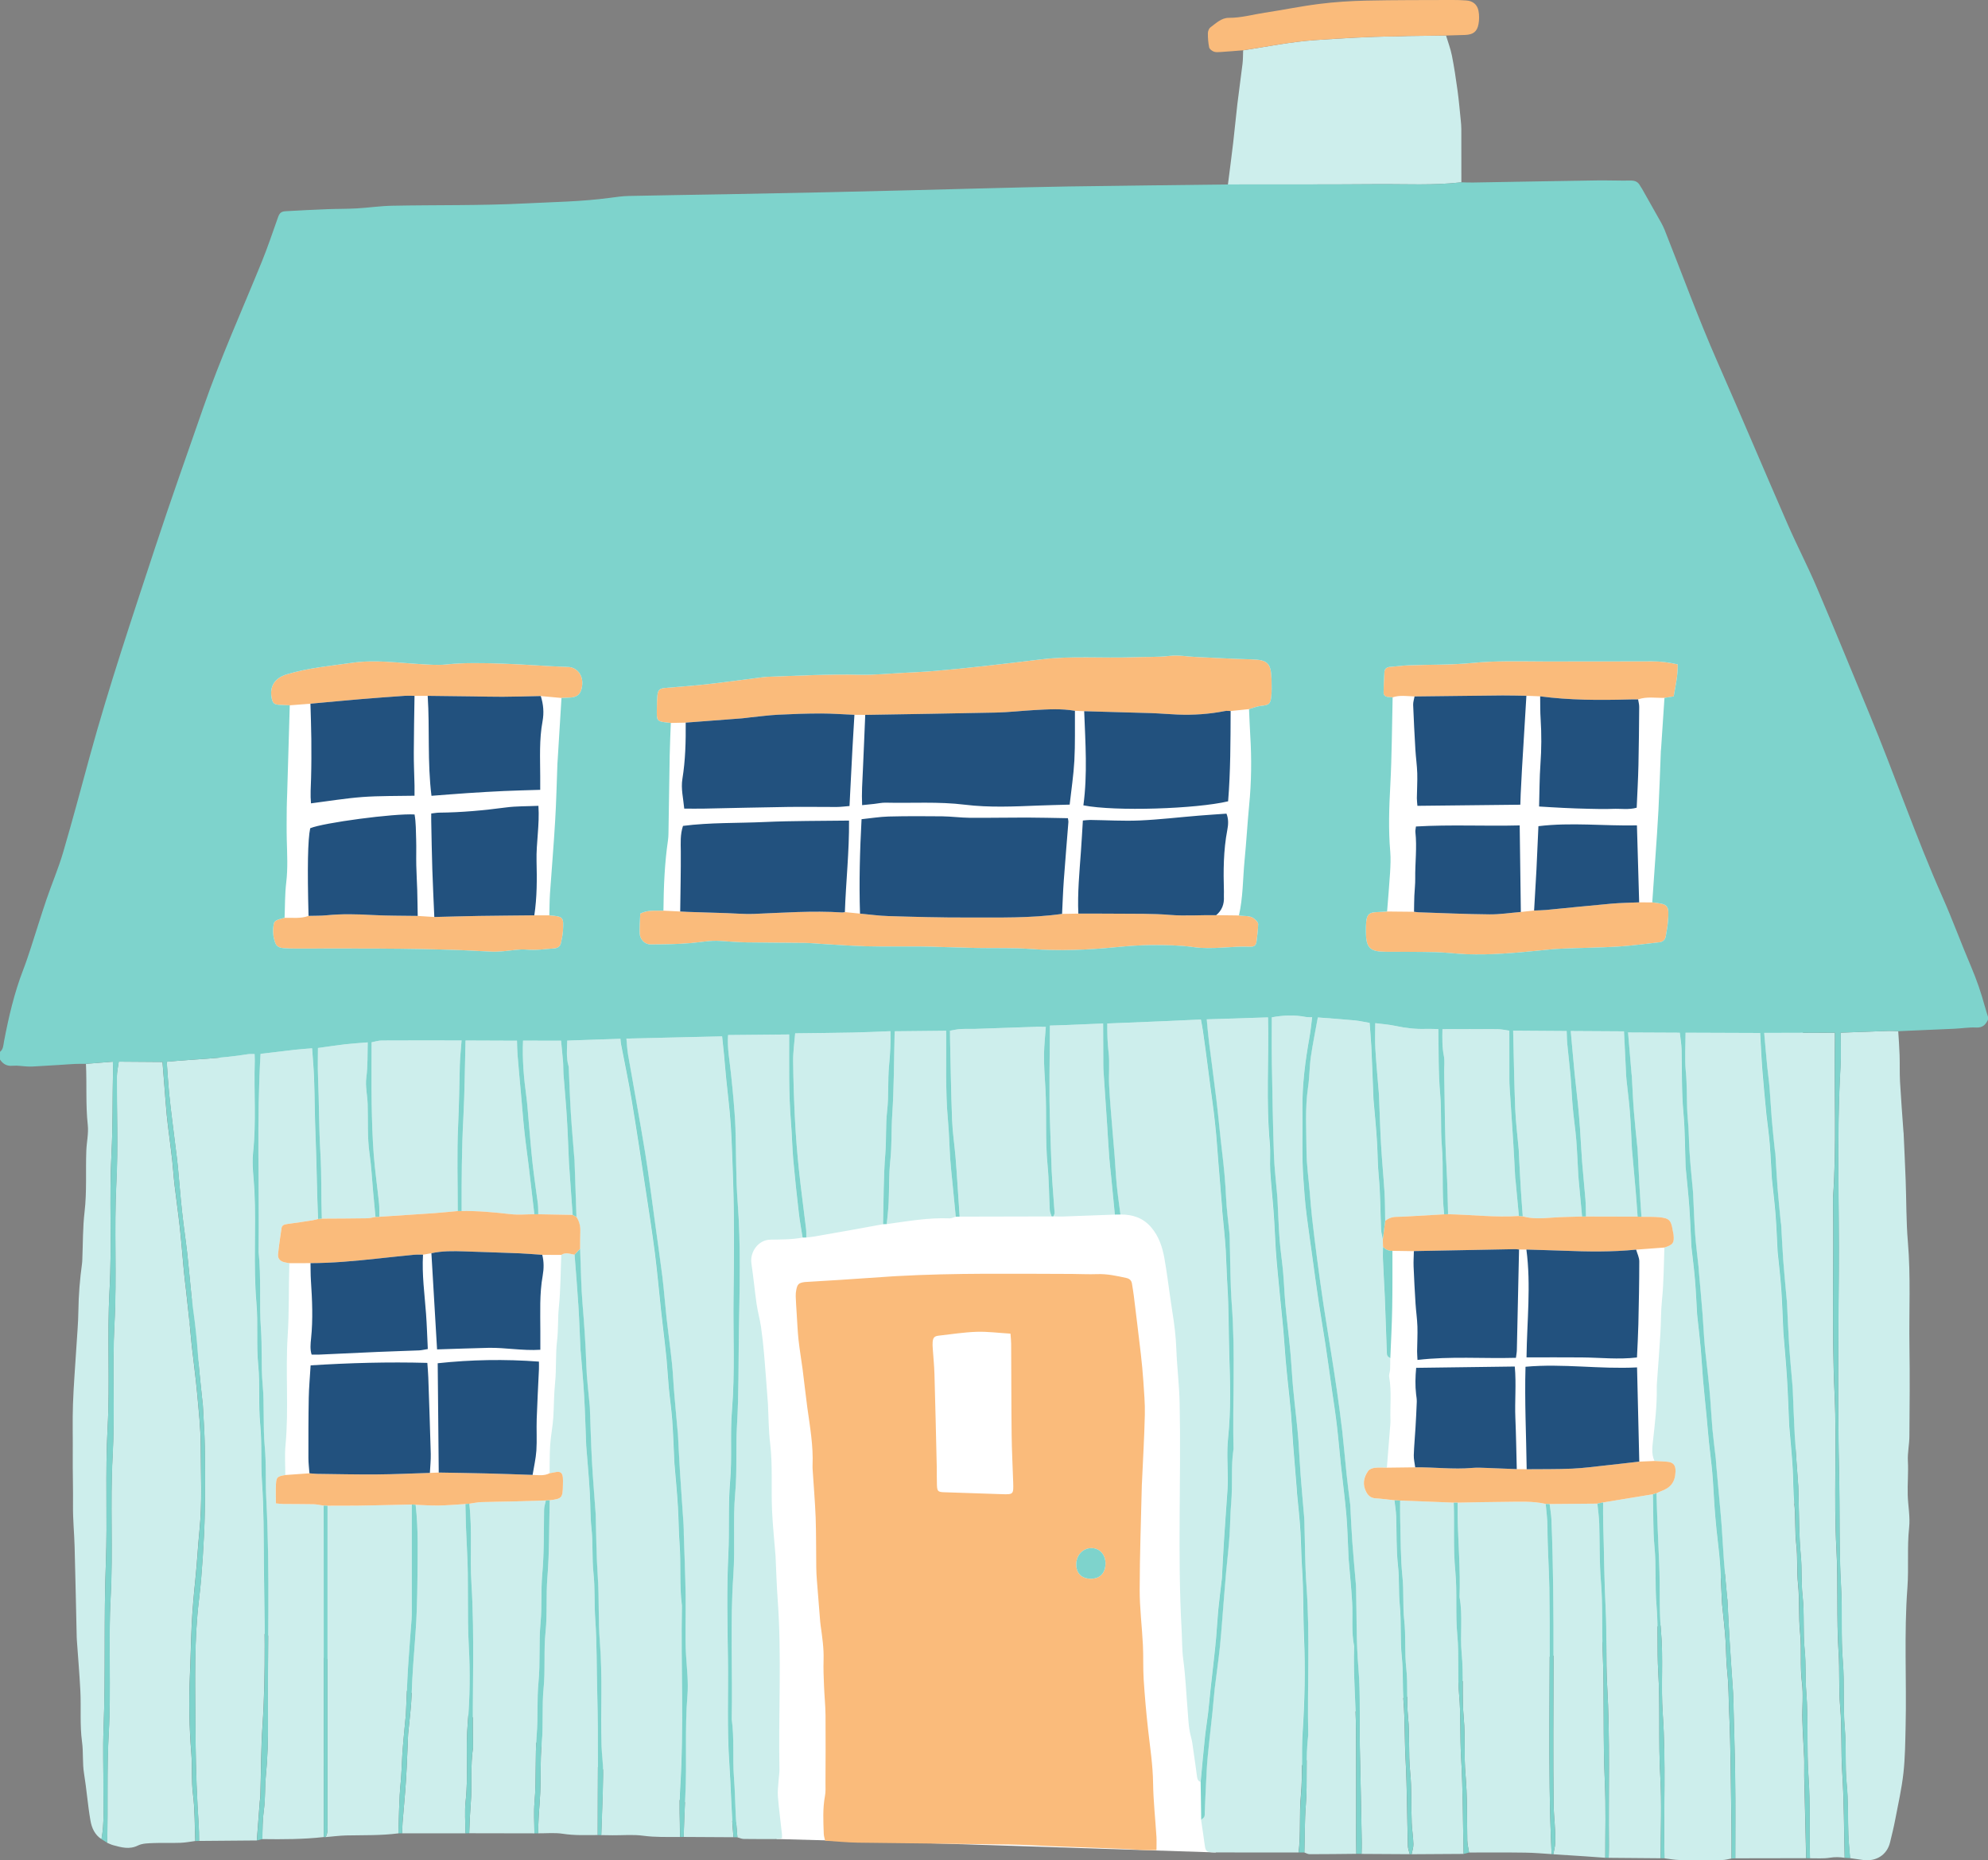
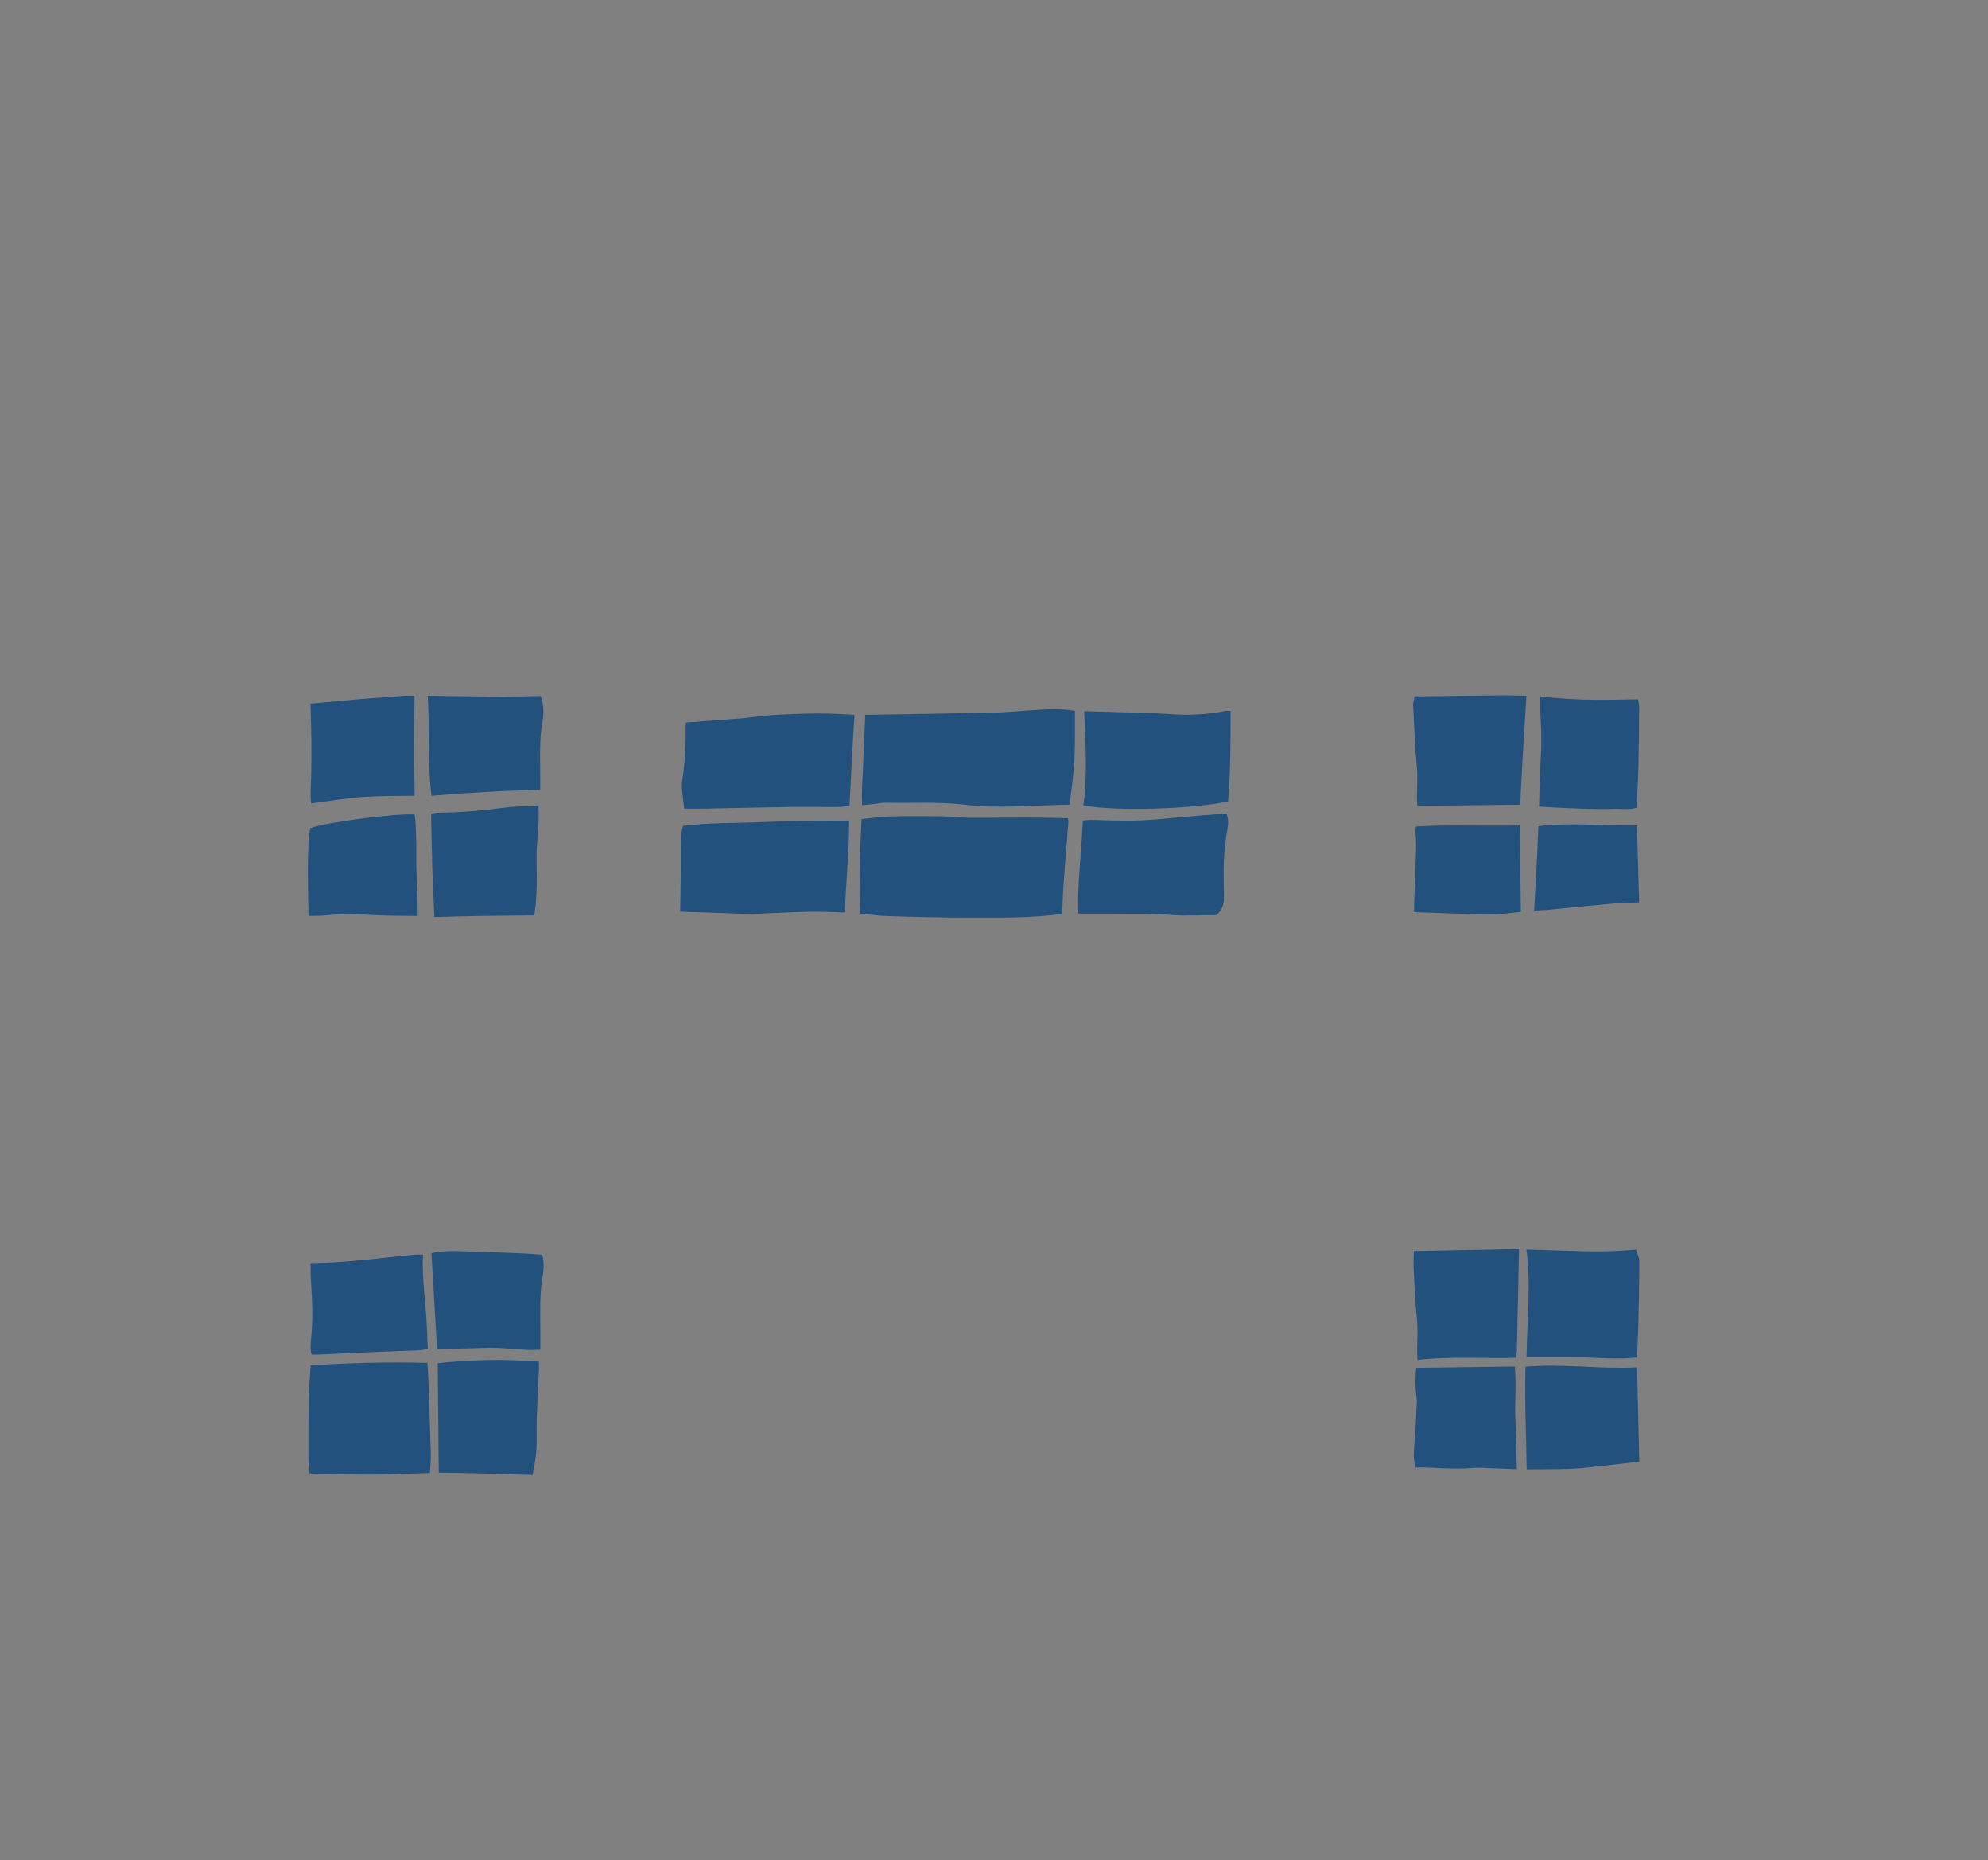
<svg xmlns="http://www.w3.org/2000/svg" height="466.2" preserveAspectRatio="xMidYMid meet" version="1.1" viewBox="0.0 -0.0 498.2 466.2" width="498.2" zoomAndPan="magnify">
  <rect x="0.0" y="-0.0" width="498.2" height="466.2" fill="#808080" stroke="none" />
  <defs>
    <clipPath id="clip1">
      <path d="m18 8h461v458.18h-461z" />
    </clipPath>
    <clipPath id="clip2">
      <path d="m0 45h498.24v421h-498.24z" />
    </clipPath>
  </defs>
  <g id="surface1">
    <g id="change1_1">
-       <path d="m136.79 122.58l140.69 4.57 142.97 17.15 31.75 93.8-2.53 138.64-28.71 29.27-81.25 22.82-35.08 35.39-67.52-2.18-42.34-1.18-130.02-51.99-17.23-77.48 20.429-179.67 68.841-29.14" fill="#fff" />
-     </g>
+       </g>
    <g clip-path="url(#clip1)" id="change2_1">
-       <path d="m401.64 413.83c-0.24-5.82 0.04-11.65-0.44-17.45-0.4-4.87-0.28-9.72-0.43-14.58-0.05-1.67-0.3-3.33-0.46-4.99-3.99 0.04-7.98 0.07-11.97 0.1 0.15 1.27 0.39 2.52 0.45 3.79 0.98 23.8 0.24 47.6 0.55 71.41 0.04 3.25 0.54 6.51 0.4 9.78-0.04 0.93-0.31 1.86-0.47 2.79 2.69 0.18 5.37 0.34 8.05 0.52 1.66 0.11 3.32 0.24 4.97 0.36-0.02-6.31 0.18-12.63-0.11-18.94-0.5-10.92-0.1-21.87-0.54-32.79zm-35.98 10.81c-0.44-4.96 0.01-9.92-0.45-14.83-0.51-5.35 0-10.72-0.5-16.02-0.56-5.75-0.2-11.49-0.4-17.23-1.57-0.06-3.15-0.13-4.72-0.19-2.9-0.11-5.81-0.22-8.71-0.33 0 1.52-0.04 3.04 0.01 4.56 0.15 4.87 0.07 9.76 0.57 14.59 0.38 3.6 0.05 7.2 0.44 10.76 0.45 4.07 0.07 8.16 0.52 12.18 0.45 4.08 0.03 8.16 0.44 12.2 0.47 4.55 0.06 9.12 0.52 13.63 0.44 4.32 0.22 8.62 0.4 12.92 0.08 1.75 0.37 3.49 0.42 5.24 0.03 0.84-0.29 1.7-0.45 2.55 4.34-0.03 8.68-0.06 13.03-0.08-0.18-8.06-0.15-16.13-0.62-24.18-0.31-5.26-0.03-10.55-0.5-15.77zm-248.18-12.09c-0.44-8.07 0.01-16.13-0.45-24.17-0.21-3.83-0.34-7.64-0.4-11.47-2.27 0.14-4.54 0.34-6.81 0.38-1.89 0.03-3.77-0.12-5.66-0.19 0.72 6.29 0.51 12.6 0.45 18.9-0.04 4.54-0.16 9.09-0.5 13.62-0.38 5-0.78 10-0.95 15.02-0.12 3.26-0.57 6.5-0.87 9.75-0.02 0.15-0.02 0.31-0.03 0.47-0.17 3.75-0.28 7.49-0.52 11.23-0.22 3.57-0.58 7.14-0.86 10.7-0.07 0.88-0.06 1.76-0.09 2.64h15.85c0-2.72-0.24-5.46 0.06-8.14 0.7-6.46-0.03-12.95 0.51-19.37 0.55-6.47 0.63-12.95 0.27-19.37zm298.08 6.4c-0.33-5.6 0.04-11.2-0.44-16.75-0.41-4.87-0.03-9.76-0.5-14.59-0.42-4.4-0.24-8.77-0.4-13.15-4.15 0.68-8.31 1.36-12.47 2.05 0 1.76-0.04 3.52 0.02 5.28 0.23 7.09 0.24 14.21 0.61 21.28 0.34 6.39 0.01 12.78 0.37 19.15 0.77 13.4 0.31 26.82 0.45 40.23 0.01 1.04-0.03 2.08-0.05 3.12 4.34 0.04 8.67 0.07 13.01 0.11 0-6.8 0.3-13.62-0.08-20.39-0.51-8.79 0.01-17.59-0.52-26.34zm-280.09-12.37c0.37-4 0.06-7.99 0.41-11.95 0.49-5.42 0.39-10.84 0.47-16.27 0.01-0.78 0.28-1.56 0.44-2.34-2.85 0.09-5.7 0.18-8.54 0.25-2.54 0.07-5.07 0.06-7.61 0.16-1.01 0.03-2.02 0.26-3.03 0.4 0.77 6.61 0.12 13.26 0.53 19.87 0.86 13.73 0.16 27.48 0.41 41.21-0.71 4.61-0.2 9.27-0.57 13.87-0.2 2.54-0.32 5.09-0.39 7.63 5.44 0.01 10.89 0.02 16.33 0.03 0-2.64-0.19-5.3 0.04-7.91 0.49-5.66 0.1-11.35 0.55-16.98 0.35-4.32 0.02-8.64 0.43-12.91 0.49-5.03 0.06-10.07 0.53-15.06zm13.7-0.85c-0.26-3.82-0.04-7.66-0.44-11.45-0.4-3.75-0.1-7.51-0.5-11.22-0.32-2.95-0.25-5.89-0.42-8.83-0.22-3.97-0.59-7.93-0.9-11.9 0-0.08-0.01-0.16-0.01-0.24-0.17-4.14-0.28-8.28-0.52-12.41-0.21-3.66-0.57-7.3-0.86-10.94-0.02-0.16-0.04-0.32-0.05-0.48-0.17-3.66-0.29-7.32-0.52-10.98-0.27-4.28-0.63-8.57-0.96-12.85-1.11-0.18-2.23-0.7-3.33 0.05-0.18 4.36-0.16 8.75-0.61 13.09-0.28 2.79-0.11 5.58-0.44 8.33-0.43 3.58-0.14 7.17-0.51 10.72-0.3 2.86-0.26 5.71-0.44 8.57-0.14 2.29-0.63 4.56-0.78 6.85-0.16 2.38-0.11 4.78-0.15 7.16 0.55-0.1 1.09-0.22 1.64-0.31 1.02-0.16 1.51 0.16 1.66 1.19 0.09 0.71 0.06 1.44 0.04 2.16-0.06 3.15-0.25 3.36-3.31 3.72-0.16 6.47-0.06 12.95-0.58 19.38-0.36 4.56 0.01 9.12-0.46 13.64-0.49 4.71-0.02 9.44-0.49 14.11-0.45 4.55-0.02 9.12-0.46 13.63-0.48 4.79-0.13 9.58-0.49 14.35-0.21 2.79-0.41 5.57-0.4 8.36 2.05 0.02 4.15-0.2 6.16 0.11 2.92 0.46 5.83 0.33 8.75 0.32-0.01-11.83 0.19-23.66-0.12-35.48-0.17-6.22-0.07-12.45-0.5-18.65zm-47.48 24.16c0.02-0.16 0.04-0.32 0.04-0.48 0.18-3.82 0.29-7.65 0.52-11.46 0.25-4.06 0.6-8.1 0.89-12.15 0.06-0.8 0.06-1.6 0.06-2.39v-26.38c-2.92 0.07-5.845 0.14-8.762 0.2-1.665 0.04-3.329 0.07-4.989 0.09-2.457 0.02-4.91 0.01-7.367 0.02 0 26.51 0 53.02-0.004 79.53 0 1.18 0.176 2.41-0.484 3.51 1.734-0.15 3.461-0.38 5.195-0.42 4.356-0.09 8.715 0.04 13.047-0.52 0.164-4.22 0.16-8.46 0.574-12.66 0.24-2.39 0.27-4.77 0.42-7.15 0.21-3.25 0.57-6.5 0.86-9.74zm286.58-32.02c-0.09-5.1-0.47-10.19-0.47-15.29 0-1.9-0.29-3.8-0.44-5.7-3.21-0.73-6.47-0.54-9.72-0.52-4.12 0.02-8.24 0.13-12.36 0.2 0 1.12-0.01 2.23 0.01 3.35 0.12 6.78 0.73 13.54 0.48 20.33 0.86 4.67 0.09 9.42 0.53 14.09 0.53 5.42 0.02 10.87 0.52 16.25 0.44 4.71 0.02 9.42 0.44 14.1 0.48 5.5 0.35 10.99 0.45 16.49 0.02 1.03 0.29 2.04 0.45 3.07 4.68 0 9.37-0.04 14.05 0.03 2.21 0.02 4.42 0.24 6.63 0.37-1.07-22.25-0.21-44.52-0.57-66.77zm-255.82-117.32c0.34 3.72 0.62 7.46 1.03 11.17 0.37 3.32 0.89 6.63 1.31 9.94 0.1 0.87 0.07 1.75 0.1 2.63 2.87 0.06 5.74 0.11 8.61 0.16-0.29-4.1-0.58-8.21-0.87-12.32-0.01-0.16-0.04-0.32-0.04-0.48-0.18-3.8-0.29-7.61-0.53-11.41-0.22-3.72-0.58-7.42-0.86-11.14-0.07-0.95-0.02-1.91-0.09-2.86-0.14-1.81-0.34-3.62-0.51-5.44-3.17 0-6.35-0.01-9.53-0.02-0.21 4.72 0.2 9.4 0.84 14.06 0.25 1.89 0.37 3.81 0.54 5.71zm-52.157 8.36c0.332 5.5 0.148 10.99 0.359 16.48 3.789-0.02 7.582-0.03 11.371-0.09 0.692-0.01 1.383-0.22 2.071-0.34-0.192-2.05-0.391-4.1-0.578-6.16-0.297-3.24-0.45-6.5-0.914-9.72-0.594-4.13-0.336-8.26-0.469-12.4-0.071-2.22-0.625-4.48-0.336-6.64 0.391-2.95 0.277-5.88 0.351-8.82-1.89 0.16-3.785 0.27-5.668 0.48-2.273 0.27-4.535 0.62-6.804 0.93 0 2.39-0.078 4.79 0.023 7.18 0.27 6.37 0.215 12.76 0.594 19.1zm315.16-12.07c0.19 1.97 0.36 3.95 0.5 5.93 0.2 2.85 0.32 5.7 0.54 8.55 0.24 3.08 0.58 6.16 0.82 9.24 0.12 1.42 0.1 2.86 0.14 4.3 4.31 0.01 8.62 0.02 12.94 0.03-0.16-2.14-0.3-4.29-0.48-6.43-0.27-3.17-0.56-6.33-0.85-9.5-0.03-0.32-0.07-0.64-0.09-0.95-0.17-3.1-0.27-6.21-0.51-9.31-0.21-2.69-0.57-5.38-0.85-8.06-0.03-0.32-0.06-0.64-0.08-0.96-0.19-3.73-0.37-7.48-0.55-11.22-4.45-0.03-8.9-0.05-13.35-0.08 0.32 3.47 0.61 6.95 0.95 10.42 0.26 2.68 0.6 5.36 0.87 8.04zm-261.54 27.45c-0.48-4.11-0.95-8.23-1.45-12.34-0.24-2.05-0.55-4.1-0.79-6.15-0.2-1.66-0.37-3.32-0.53-4.99-0.2-2.22-0.39-4.44-0.58-6.67-0.29-3.25-0.6-6.5-0.86-9.75-0.1-1.19-0.1-2.39-0.14-3.59-4.3-0.02-8.6-0.03-12.9-0.05-0.17 6.45-0.2 12.9-0.54 19.34-0.42 7.8-0.45 15.59-0.43 23.4 4.12-0.08 8.2 0.32 12.29 0.78 1.96 0.22 3.96 0.02 5.93 0.02zm246.69-16.17c0.03 0.33 0.02 0.65 0.04 0.97 0.16 3.1 0.32 6.2 0.51 9.3 0.13 2.14 0.3 4.28 0.46 6.43 2.41 0.67 4.84 0.51 7.29 0.32 2.52-0.19 5.05-0.2 7.57-0.28-0.28-3.08-0.57-6.16-0.86-9.24-0.03-0.32-0.06-0.63-0.08-0.95-0.17-3.01-0.28-6.03-0.52-9.04-0.22-2.68-0.63-5.35-0.87-8.03-0.23-2.61-0.33-5.23-0.55-7.84-0.23-2.69-0.57-5.36-0.82-8.05-0.11-1.1-0.11-2.22-0.16-3.33l-13.41-0.09c0.16 6.54 0.26 13.08 0.52 19.62 0.14 3.41 0.58 6.81 0.88 10.21zm-102.62 2.02c-0.21-2.78-0.36-5.56-0.54-8.34-0.3-4.44-0.62-8.89-0.9-13.33-0.08-1.2-0.05-2.4-0.06-3.59-0.02-2.8-0.03-5.59-0.04-8.39-3.1 0.13-6.19 0.27-9.28 0.39-1.36 0.06-2.71 0.09-4.06 0.13-0.02 8.32-0.26 16.65 0.05 24.95 0.14 3.82 0.23 7.65 0.4 11.48 0.17 3.5 0.5 6.99 0.73 10.48 0.02 0.29-0.19 0.6-0.29 0.9 0.79 0.02 1.58 0.07 2.37 0.04 4.34-0.15 8.68-0.32 13.02-0.48-0.3-3.09-0.59-6.18-0.9-9.26-0.16-1.66-0.37-3.32-0.5-4.98zm-39.85 0.33c-0.21-3.17-0.26-6.35-0.55-9.51-0.7-7.54-0.39-15.1-0.46-22.65-4.3 0.04-8.6 0.08-12.91 0.13-0.01 0.16-0.02 0.32-0.02 0.47-0.17 6.84-0.14 13.69-0.6 20.5-0.25 3.82-0.07 7.65-0.48 11.43-0.38 3.5-0.26 6.98-0.41 10.47-0.08 1.82-0.32 3.64-0.48 5.45 5.23-0.73 10.43-1.65 15.74-1.44 0.52 0.02 1.04-0.27 1.56-0.41-0.29-2.92-0.57-5.84-0.86-8.75-0.18-1.9-0.4-3.79-0.53-5.69zm122.78-16.29c-0.48-5.43-0.36-10.86-0.46-16.28-1.03-0.02-2.06-0.08-3.09-0.05-2.56 0.09-5.06-0.2-7.55-0.73-1.7-0.37-3.44-0.49-5.17-0.71 0 2.15-0.1 4.31 0.03 6.46 0.22 3.72 0.58 7.44 0.88 11.17 0.01 0.16 0.02 0.32 0.03 0.47 0.17 4.14 0.28 8.28 0.52 12.41 0.23 4.04 0.63 8.08 0.88 12.12 0.13 2.31 0.11 4.63 0.15 6.94 0.82-0.71 1.78-1.03 2.86-1.04 0.88-0.01 1.75-0.05 2.63-0.1 3.1-0.17 6.2-0.35 9.29-0.53-0.66-5.73-0.11-11.51-0.59-17.22-0.35-4.32-0.03-8.63-0.41-12.91zm0.92-9.59c0.27 1.3 0.06 2.71 0.09 4.06 0.16 7.98 0.12 15.96 0.58 23.92 0.23 3.91 0.3 7.8 0.39 11.71 5.91 0.13 11.81 0.84 17.75 0.45-0.28-3-0.57-6-0.85-9-0.02-0.16-0.06-0.32-0.07-0.48-0.17-3.18-0.33-6.35-0.53-9.52-0.28-4.44-0.59-8.88-0.88-13.32-0.04-0.64-0.06-1.27-0.06-1.91-0.01-4.07-0.01-8.14-0.01-12.21-1.01-0.13-2.03-0.38-3.04-0.38-4.58-0.04-9.15 0-13.72 0-0.03 2.23-0.1 4.45 0.35 6.68zm-268.18 24.64c0.309 4.12 0.914 8.22 1.336 12.34 0.114 1.11 0.051 2.24 0.067 3.36 4.582-0.31 9.155-0.59 13.745-0.91 1.97-0.14 3.94-0.36 5.91-0.53 0.01-7.18-0.23-14.37 0.1-21.54 0.23-5.01 0.3-10.02 0.42-15.04 0.06-2.06 0.29-4.11 0.44-6.17-6.67-0.01-13.34-0.03-20.006 0.01-0.848 0-1.695 0.29-2.543 0.45 0 5.12-0.062 10.24 0.02 15.36 0.07 4.22 0.195 8.46 0.511 12.67zm168.87 2.84c-0.63-6.43-0.18-12.87-0.54-19.29-0.16-2.94-0.41-5.87-0.35-8.8 0.05-2.22 0.3-4.43 0.45-6.64-0.79-0.01-1.59-0.04-2.38-0.02-5.09 0.17-10.17 0.35-15.25 0.52-1.27 0.04-2.55-0.03-3.82 0.05-0.86 0.05-1.71 0.27-2.56 0.41 0 0.72 0 1.43 0.02 2.15 0.15 6.75 0.25 13.51 0.51 20.26 0.12 3.08 0.6 6.15 0.86 9.23 0.22 2.52 0.37 5.06 0.54 7.59 0.17 2.45 0.33 4.91 0.49 7.36 7.68-0.02 15.36-0.04 23.04-0.05-0.16-0.53-0.43-1.05-0.46-1.59-0.2-3.72-0.19-7.47-0.55-11.18zm-39.72-25.08c0.28-2.86 0.43-5.7 0.35-8.57-3.18 0.12-6.36 0.28-9.54 0.34-4.78 0.1-9.56 0.13-14.34 0.19-0.18 2.3-0.53 4.6-0.51 6.91 0.05 5.02 0.22 10.04 0.48 15.05 0.21 4.05 0.54 8.11 0.96 12.14 0.52 4.98 1.21 9.95 1.8 14.92 0.09 0.71 0.04 1.44 0.06 2.15 0.71-0.08 1.42-0.15 2.12-0.27 3.12-0.54 6.25-1.09 9.37-1.65 2.58-0.46 5.16-0.94 7.74-1.41 0.16-5.88 0.09-11.79 0.57-17.65 0.29-3.58 0.05-7.17 0.45-10.71 0.44-3.82 0.13-7.65 0.49-11.44zm-195.84 90.85c0.633-11.52-0.145-23.03 0.488-34.52 0.629-11.43-0.113-22.86 0.485-34.27 0.355-6.79 0.238-13.57 0.378-20.35 0.016-0.88-0.015-1.76-0.027-2.64l-6.75 0.54c0.254 5.1-0.101 10.22 0.461 15.32 0.23 2.11-0.285 4.29-0.367 6.44-0.195 5.1 0.16 10.21-0.438 15.32-0.465 3.95-0.394 7.96-0.566 11.94-0.012 0.33-0.02 0.65-0.063 0.96-0.543 3.96-0.871 7.92-0.921 11.92-0.04 3.02-0.317 6.05-0.5 9.07-0.29 4.77-0.692 9.54-0.856 14.32-0.148 4.23-0.012 8.48-0.051 12.72-0.035 4.29 0.106 8.59 0.059 12.89-0.031 3.34 0.312 6.69 0.402 10.04 0.203 7.58 0.356 15.16 0.528 22.75 0.007 0.24 0.015 0.48 0.035 0.72 0.297 4.21 0.656 8.42 0.875 12.63 0.222 4.31-0.16 8.62 0.429 12.93 0.352 2.59 0.067 5.24 0.496 7.87 0.649 3.93 0.926 7.92 1.618 11.84 0.308 1.77 1.07 3.53 2.754 4.61 0.75-4.04 0.445-8.12 0.476-12.19 0.035-5.2-0.156-10.41 0.047-15.6 0.535-13.74 0.039-27.5 0.57-41.23 0.438-11.35-0.183-22.71 0.438-34.03zm339.26-312.15c0-4.458 0.01-8.918-0.01-13.379 0-0.715-0.07-1.43-0.14-2.141-0.26-2.523-0.47-5.055-0.82-7.566-0.4-2.903-0.83-5.809-1.4-8.68-0.34-1.703-0.97-3.348-1.47-5.02-3.18 0.039-6.36 0.074-9.53 0.121-1.04 0.016-2.07 0.098-3.11 0.105-6.69 0.035-13.36 0.473-20.03 0.914-6.13 0.402-12.13 1.648-18.18 2.566-0.04 1.118-0.02 2.239-0.15 3.344-0.41 3.391-0.89 6.77-1.3 10.16-0.38 3.235-0.67 6.481-1.05 9.715-0.41 3.473-0.87 6.934-1.31 10.399 12.48-0.016 24.95 0.023 37.43-0.075 7.02-0.054 14.06 0.352 21.07-0.464zm-26.41 387.95c-0.05-7.02-0.72-14.02-0.47-21.05-0.74-3.64-0.3-7.32-0.5-10.98s-0.59-7.3-0.89-10.95c-0.03-0.23-0.02-0.47-0.03-0.71-0.17-3.42-0.24-6.85-0.53-10.26-0.35-4.12-0.91-8.23-1.35-12.33-0.36-3.41-0.64-6.82-1.04-10.22-0.34-2.92-0.8-5.83-1.22-8.74-0.54-3.86-1.07-7.72-1.65-11.58-0.53-3.46-1.14-6.91-1.66-10.38-0.6-4.01-1.14-8.03-1.69-12.05-0.44-3.15-0.89-6.3-1.3-9.46-0.22-1.73-0.42-3.48-0.55-5.22-0.21-2.86-0.46-5.72-0.52-8.58-0.08-4.4 0.02-8.79-0.03-13.19-0.08-6.08 0.71-12.07 1.77-18.04 0.3-1.64 0.45-3.31 0.66-4.97-0.55-0.02-1.12 0.02-1.65-0.08-2.83-0.55-5.64-0.42-8.46 0.1 0.01 3.84-0.04 7.67 0.02 11.51 0.13 7.58 0.25 15.16 0.51 22.73 0.12 3.65 0.58 7.29 0.88 10.93 0.02 0.25 0.02 0.49 0.03 0.72 0.17 3.27 0.28 6.53 0.52 9.78 0.21 2.7 0.62 5.38 0.87 8.07 0.23 2.61 0.33 5.24 0.55 7.86 0.21 2.45 0.51 4.9 0.77 7.35 0.21 1.98 0.44 3.96 0.6 5.94 0.22 2.54 0.33 5.08 0.56 7.62 0.23 2.61 0.55 5.22 0.82 7.83 0.2 1.89 0.41 3.79 0.55 5.69 0.2 2.86 0.32 5.73 0.54 8.59 0.26 3.49 0.59 6.97 0.88 10.46 0.03 0.4 0.05 0.79 0.07 1.19 0.16 5.42 0.14 10.85 0.53 16.26 0.9 12.45 0.18 24.9 0.43 37.35-0.7 5.81-0.14 11.66-0.59 17.45-0.32 4-0.23 7.97-0.37 11.95 0.44 0.15 0.88 0.43 1.32 0.43 3.9 0 7.8-0.05 11.7-0.09-0.02-1.2-0.05-2.39-0.05-3.59-0.01-9.11 0.04-18.23-0.03-27.34zm-146.8-122.98c2.72-0.04 5.43-0.02 8.11-0.52-0.32-2.03-0.71-4.07-0.94-6.12-0.52-4.5-1.01-9-1.41-13.5-0.26-3.02-0.3-6.04-0.55-9.06-0.62-7.4-0.45-14.81-0.46-22.22-5.11 0.05-10.22 0.09-15.32 0.14-0.24 3.29 0.42 6.51 0.74 9.75 0.2 2.06 0.44 4.11 0.61 6.17 0.2 2.47 0.42 4.93 0.5 7.39 0.21 6.22 0.09 12.46 0.56 18.65 0.82 10.78 0.48 21.56 0.31 32.33-0.12 7.89-0.02 15.81-0.49 23.69-0.33 5.59 0.07 11.18-0.43 16.73-0.62 6.87 0 13.74-0.47 20.58-0.84 12.06-0.16 24.11-0.41 36.16 0.68 4.85 0.19 9.74 0.56 14.58 0.23 2.95 0.29 5.88 0.42 8.83 0.09 2.06 0.29 4.13 0.45 6.19 0.52 0.14 1.05 0.4 1.58 0.41 2.79 0.04 5.59 0.03 8.39 0.02 0.38 0 0.76-0.12 1.21-0.2 0-0.4 0.02-0.71-0.01-1.01-0.34-3.16-0.77-6.32-1.02-9.49-0.11-1.41 0.12-2.86 0.2-4.28 0.05-0.8 0.2-1.59 0.19-2.38-0.28-14.21 0.59-28.43-0.44-42.63-0.26-3.49-0.35-7-0.52-10.5 0-0.16-0.01-0.32-0.02-0.48-0.3-3.81-0.71-7.61-0.88-11.42-0.24-5.58 0.19-11.16-0.47-16.74-0.4-3.32-0.39-6.68-0.56-10.02-0.01-0.16-0.03-0.32-0.04-0.48-0.3-3.88-0.56-7.77-0.9-11.66-0.2-2.37-0.46-4.75-0.8-7.11-0.28-1.89-0.81-3.73-1.09-5.62-0.48-3.39-0.8-6.8-1.3-10.18-0.44-2.95 1.74-5.94 4.7-6zm-111.92 66.64c-0.855-0.12-1.71-0.32-2.57-0.34-2.535-0.05-5.07-0.03-7.609-0.06-0.61-0.01-1.223-0.1-1.785-0.15 0-1.72-0.075-3.29 0.019-4.85 0.11-1.76 0.336-1.91 2.352-2.26 0.004-2.48-0.188-4.97 0.047-7.43 0.863-9.16-0.043-18.35 0.55-27.49 0.395-6.06 0.207-12.11 0.422-18.17-0.469-0.08-0.949-0.14-1.406-0.27-0.961-0.27-1.547-0.94-1.449-1.92 0.226-2.21 0.551-4.4 0.875-6.59 0.113-0.77 0.734-0.93 1.414-1.03 2.125-0.28 4.242-0.6 6.363-0.93 0.461-0.07 0.914-0.22 1.371-0.33-0.293-6.93-0.34-13.88-0.625-20.81-0.207-4.87-0.191-9.73-0.375-14.59-0.094-2.46-0.32-4.92-0.488-7.38-1.488 0.12-2.984 0.23-4.469 0.39-2.82 0.32-5.633 0.67-8.449 1.01-0.984 16.53-0.285 33.07-0.488 49.61 0.687 6.45 0.117 12.94 0.59 19.38 0.335 4.63 0.003 9.27 0.425 13.87 0.477 5.18 0.055 10.39 0.528 15.54 0.406 4.4 0.16 8.78 0.386 13.16 0.961 18.53 0.293 37.07 0.434 55.61 0.035 4.62-0.09 9.26-0.543 13.85-0.273 2.8-0.09 5.61-0.477 8.36-0.351 2.47-0.351 4.93-0.39 7.4 5.133 0.07 10.265 0.06 15.375-0.51-0.004-22.74-0.008-45.48-0.016-68.23 0-4.94-0.008-9.89-0.012-14.84zm380.06 50.46c-0.4-4.56-0.1-9.1-0.4-13.64-0.55-8.62-0.07-17.26-0.54-25.87-0.71-12.95 0.14-25.9-0.46-38.83-0.77-16.39-0.13-32.77-0.4-49.15 0.95-13.18 0.25-26.37 0.47-39.56 0.02-0.64 0-1.27 0-1.91-5.91 0.02-11.82 0.04-17.73 0.05 0.25 2.77 0.48 5.55 0.75 8.32 0.18 1.82 0.45 3.63 0.6 5.45 0.22 2.62 0.33 5.25 0.55 7.87s0.51 5.22 0.78 7.83c0.02 0.24 0.11 0.47 0.12 0.71 0.18 2.86 0.32 5.73 0.54 8.59 0.23 2.85 0.53 5.7 0.8 8.55 0.02 0.24 0.1 0.47 0.11 0.71 0.18 3.02 0.31 6.05 0.53 9.07 0.25 3.25 0.57 6.49 0.86 9.74 0.02 0.16 0.05 0.32 0.06 0.47 0.17 3.51 0.3 7.01 0.53 10.51 0.23 3.57 0.57 7.14 0.87 10.71 0.01 0.16 0.04 0.31 0.04 0.47 0.18 3.99 0.3 7.97 0.52 11.95 0.25 4.21 0.6 8.41 0.89 12.62 0.05 0.79 0.04 1.6 0.06 2.4 0.16 5.02 0.1 10.06 0.58 15.05 0.32 3.36 0.07 6.72 0.44 10.03 0.5 4.55 0.07 9.12 0.53 13.62 0.35 3.52 0.12 7.02 0.4 10.52 0.55 7.09 0.06 14.22 0.56 21.29 0.49 6.79 0.15 13.57 0.37 20.35 1.66-0.02 3.35 0.13 4.96-0.13 1.28-0.21 2.49-0.18 3.73 0.02-0.18-7.1-0.15-14.21-0.6-21.3-0.36-5.51-0.04-11.04-0.52-16.51zm-27.82 1.33c-0.15-3.34-0.11-6.71-0.47-10.02-0.29-2.64-0.27-5.26-0.43-7.88-0.2-3.1-0.58-6.18-0.88-9.26-0.02-0.24-0.03-0.48-0.04-0.72-0.17-3.26-0.27-6.53-0.52-9.79-0.2-2.69-0.58-5.38-0.85-8.07-0.21-2.06-0.38-4.12-0.53-6.19-0.19-2.7-0.29-5.4-0.53-8.1-0.22-2.54-0.57-5.06-0.83-7.59-0.22-2.14-0.38-4.28-0.59-6.42-0.29-3.09-0.63-6.17-0.9-9.26-0.22-2.54-0.33-5.09-0.55-7.63-0.24-2.61-0.55-5.22-0.83-7.83-0.04-0.32-0.08-0.63-0.1-0.95-0.18-2.86-0.29-5.73-0.53-8.59-0.22-2.69-0.57-5.38-0.87-8.06-0.01-0.16-0.03-0.32-0.04-0.48-0.17-3.27-0.29-6.53-0.52-9.79-0.22-3.09-0.56-6.18-0.85-9.26-0.03-0.24-0.06-0.48-0.07-0.72-0.17-4.54-0.14-9.1-0.55-13.62-0.49-5.27-0.34-10.53-0.46-15.79-0.04-1.43-0.3-2.85-0.45-4.27l-12.96-0.06c0.28 3.41 0.57 6.82 0.86 10.22 0.02 0.24 0.07 0.48 0.08 0.72 0.17 2.94 0.29 5.89 0.52 8.82 0.23 2.94 0.56 5.86 0.85 8.79 0.02 0.16 0.05 0.32 0.06 0.47 0.17 3.35 0.33 6.69 0.52 10.03 0.13 2.38 0.31 4.76 0.47 7.14 1.52 0.03 3.04-0.04 4.53 0.11 2.44 0.25 2.89 0.77 3.29 3.24 0.06 0.39 0.18 0.78 0.22 1.17 0.21 2.02-0.15 2.51-2.28 3.18-0.17 4.37-0.15 8.76-0.6 13.11-0.29 2.79-0.23 5.56-0.4 8.34-0.24 4.21-0.58 8.4-0.88 12.6-0.03 0.48-0.04 0.96-0.03 1.44 0.05 4.15-0.43 8.25-0.88 12.36-0.2 1.86-0.55 3.81 0.31 5.64 1.03 0.06 2.06 0.1 3.09 0.18 1.59 0.12 2.23 0.87 2.16 2.49-0.1 2.6-1.17 4.03-3.68 4.92-0.37 0.14-0.73 0.33-1.09 0.5 0.16 5.9 0.42 11.81 0.68 17.7 0.26 5.59-0.06 11.2 0.45 16.75 0.63 6.96-0.04 13.91 0.45 20.84 0.84 12.06 0.17 24.13 0.43 36.19 1.26 0.15 2.51 0.41 3.77 0.43 3.58 0.06 7.15 0.05 10.73 0 0.77 0 1.53-0.25 2.3-0.38 0-2.88 0.03-5.76-0.02-8.64-0.14-9.34-0.15-18.68-0.56-28.01zm-81.09 11.99c-0.27-4.94-0.14-9.89-0.53-14.8-0.3-3.67-0.05-7.34-0.43-10.97-0.46-4.38-0.09-8.78-0.52-13.13-0.33-3.27-0.07-6.54-0.44-9.77-0.46-4.14-0.32-8.28-0.46-12.42-0.05-1.34-0.28-2.68-0.43-4.03-1.58-0.16-3.16-0.39-4.74-0.48-1.09-0.07-1.76-0.58-2.27-1.48-1.06-1.89-0.75-3.71 0.43-5.38 0.31-0.43 1.04-0.71 1.61-0.78 1.02-0.12 2.06-0.04 3.09-0.04 0.27-3.38 0.54-6.76 0.81-10.15 0.04-0.55 0.11-1.11 0.09-1.66-0.13-3.63 0.33-7.29-0.32-10.92-0.11-0.58 0.19-1.23 0.23-1.86 0.05-0.95 0.03-1.9 0.04-2.85-0.24-0.18-0.56-0.32-0.71-0.56-0.15-0.25-0.16-0.6-0.17-0.92-0.17-4.59-0.32-9.19-0.5-13.79-0.14-3.17-0.34-6.33-0.47-9.5-0.05-1.03 0.01-2.07 0.02-3.1-0.02-0.61-0.04-1.23-0.05-1.85-0.15-0.84-0.4-1.68-0.44-2.53-0.2-4.45-0.15-8.94-0.59-13.37-0.27-2.79-0.26-5.57-0.42-8.35-0.21-3.66-0.59-7.3-0.9-10.94 0-0.09-0.01-0.16-0.01-0.25-0.17-4.22-0.32-8.44-0.51-12.66-0.1-2.06-0.29-4.13-0.44-6.18-1.23-0.22-2.46-0.52-3.71-0.64-3.09-0.29-6.18-0.5-9.27-0.74-0.59 3.29-1.27 6.57-1.75 9.88-0.36 2.51-0.32 5.09-0.7 7.6-0.79 5.34-0.41 10.69-0.39 16.03 0.02 3.41 0.52 6.82 0.81 10.23 0.18 2.14 0.34 4.28 0.58 6.42 0.41 3.56 0.84 7.11 1.31 10.66 0.5 3.79 1.02 7.58 1.59 11.35 0.66 4.33 1.38 8.65 2.06 12.98 0.43 2.75 0.87 5.51 1.26 8.26 0.49 3.47 0.97 6.94 1.37 10.42 0.4 3.55 0.69 7.13 1.07 10.69 0.24 2.29 0.54 4.58 0.82 6.87 0.03 0.24 0.08 0.47 0.09 0.71 0.17 3.1 0.3 6.21 0.52 9.31 0.25 3.49 0.59 6.97 0.88 10.46 0.05 0.56 0.05 1.12 0.07 1.68 0.16 6.46 0.03 12.95 0.57 19.38 0.58 6.87 0.22 13.72 0.39 20.58 0.19 7.74 0.32 15.49 0.47 23.22 0.02 0.96-0.03 1.92-0.05 2.88 4.03 0.02 8.05 0.05 12.07 0.07-0.16-0.69-0.44-1.37-0.46-2.07-0.2-7.17-0.19-14.35-0.57-21.51zm-49.51-11.84c0.23-1.97 0.39-3.95 0.61-5.93 0.27-2.53 0.57-5.06 0.85-7.59 0.2-1.81 0.4-3.63 0.56-5.46 0.2-2.3 0.31-4.6 0.53-6.9 0.24-2.45 0.56-4.9 0.84-7.34 0.02-0.16 0.05-0.32 0.06-0.48 0.18-3.18 0.32-6.36 0.53-9.54 0.27-4.29 0.6-8.57 0.89-12.86 0.05-0.71 0.05-1.43 0.06-2.15 0-3.52-0.29-7.06 0.07-10.54 0.73-7.02 0.53-14.06 0.3-21.06-0.18-5.74-0.1-11.49-0.47-17.21-0.19-2.95-0.24-5.89-0.41-8.83-0.19-3.25-0.57-6.49-0.87-9.74-0.02-0.32-0.03-0.64-0.05-0.96-0.31-3.72-0.62-7.45-0.92-11.17-0.19-2.3-0.34-4.61-0.54-6.91-0.17-1.9-0.38-3.8-0.6-5.69-0.25-2.06-0.55-4.1-0.82-6.15-0.44-3.31-0.87-6.62-1.3-9.93-0.2-1.5-0.4-3-0.63-4.5-0.14-0.94-0.33-1.87-0.5-2.81-2.92 0.13-5.84 0.28-8.76 0.4l-14.7 0.6c-0.01 2.39 0.04 4.76 0.32 7.16 0.34 2.76 0 5.59 0.15 8.38 0.19 3.81 0.55 7.61 0.85 11.42 0.16 2.06 0.36 4.12 0.52 6.19 0.19 2.45 0.3 4.92 0.54 7.38 0.25 2.45 0.6 4.89 0.92 7.34 3.02-0.05 5.69 0.83 7.7 3.17 1.94 2.25 2.84 4.97 3.35 7.84 0.3 1.72 0.56 3.45 0.81 5.19 0.39 2.68 0.72 5.37 1.15 8.04 0.51 3.15 0.91 6.3 1.02 9.5 0.17 4.54 0.74 9.06 0.83 13.6 0.4 18.92-0.57 37.87 0.5 56.8 0.14 2.46 0.07 4.92 0.41 7.4 0.56 4.1 0.72 8.25 1.07 12.37 0.2 2.37 0.23 4.75 0.88 7.07 0.29 0.99 0.39 2.04 0.54 3.06 0.34 2.28 0.66 4.57 0.96 6.86 0.09 0.6 0.25 1.08 0.88 1.29 0.35-3.72 0.67-7.44 1.07-11.16 0.21-2.05 0.56-4.09 0.8-6.15zm-120.33-13.55c-0.12-8.71-0.33-17.45 0.1-26.14 0.3-6.15-0.08-12.32 0.45-18.43 0.51-5.91-0.03-11.83 0.46-17.7 0.77-9.43 0.27-18.85 0.39-28.27 0.12-9.43 0.21-18.87-0.08-28.3-0.11-3.82-0.27-7.65-0.42-11.47-0.09-2.23-0.26-4.45-0.46-6.67-0.24-2.69-0.58-5.38-0.85-8.07-0.21-2.06-0.37-4.12-0.56-6.19-0.15-1.58-0.32-3.16-0.49-4.74-7.99 0.18-15.99 0.37-23.98 0.56 0.13 1.34 0.18 2.7 0.41 4.03 1.41 8.16 2.94 16.31 4.27 24.48 0.97 5.97 1.7 11.98 2.54 17.98 0.6 4.41 1.25 8.82 1.8 13.24 0.42 3.48 0.68 6.97 1.06 10.45 0.42 3.72 0.94 7.42 1.33 11.14 0.27 2.53 0.36 5.09 0.58 7.62 0.26 3.18 0.57 6.34 0.85 9.51 0.02 0.16 0.06 0.32 0.06 0.48 0.18 3.26 0.32 6.52 0.53 9.78 0.27 4.37 0.61 8.74 0.89 13.11 0.06 0.79 0.04 1.59 0.06 2.39 0.16 5.11 0.38 10.21 0.46 15.31 0.09 5.03-0.2 10.09 0.11 15.11 0.21 3.34 0.61 6.7 0.34 10.03-0.69 8.37-0.1 16.77-0.53 25.14-0.18 3.42-0.28 6.84-0.41 10.27 4.17 0.02 8.33 0.05 12.5 0.07-0.58-6.11-0.63-12.26-1.06-18.37-0.61-8.79-0.23-17.57-0.35-26.35zm-116.3-23.82c-0.059-6.85-0.008-13.73-0.48-20.57-0.329-4.79 0.027-9.59-0.438-14.34-0.484-4.95-0.019-9.91-0.496-14.82-0.508-5.19-0.004-10.39-0.449-15.54-0.809-9.34-0.071-18.69-0.496-28.01-0.149-3.27-0.684-6.55-0.34-9.79 0.804-7.57 0.176-15.16 0.414-22.74 0.019-0.63-0.02-1.27-0.035-1.91-0.555 0.01-1.121-0.06-1.66 0.03-6.743 1.1-13.563 1.26-20.344 1.9 0.183 2.54 0.332 5.08 0.566 7.62 0.231 2.46 0.547 4.91 0.84 7.35 0.258 2.14 0.539 4.27 0.801 6.4 0.207 1.66 0.426 3.32 0.586 4.98 0.359 3.73 0.633 7.46 1.039 11.18 0.383 3.56 0.929 7.1 1.328 10.66 0.398 3.57 0.68 7.14 1.059 10.7 0.214 2.06 0.535 4.1 0.785 6.16 0.211 1.74 0.406 3.48 0.562 5.22 0.207 2.3 0.348 4.61 0.563 6.91 0.261 2.77 0.57 5.54 0.859 8.31 0.016 0.16 0.051 0.32 0.059 0.48 0.172 3.5 0.437 7 0.492 10.51 0.082 5.36 0.086 10.72 0 16.08-0.059 3.82-0.258 7.65-0.504 11.47-0.234 3.57-0.512 7.15-0.945 10.7-1.239 10.11-0.957 20.25-0.911 30.39 0.036 7.1 0.153 14.21 0.543 21.31 0.161 2.94 0.415 5.88 0.387 8.83 4.824-0.04 9.645-0.08 14.469-0.12 0.246-3.25 0.488-6.5 0.738-9.75 0.039-0.48 0.137-0.95 0.149-1.43 0.172-5.9 0.144-11.81 0.539-17.69 0.906-13.49 0.433-26.99 0.32-40.48zm412.02-25.76c-0.11-2.06 0.37-4.13 0.38-6.2 0.06-7.52 0.13-15.04 0.01-22.56-0.13-8.7 0.35-17.41-0.39-26.12-0.44-5.16-0.36-10.36-0.56-15.55-0.14-3.91-0.34-7.81-0.51-11.72-0.01-0.16-0.04-0.31-0.05-0.47-0.29-4.13-0.62-8.26-0.85-12.4-0.12-2.23-0.03-4.48-0.11-6.71-0.06-1.99-0.22-3.98-0.34-5.96-0.79-0.03-1.58-0.1-2.37-0.07-4.03 0.13-8.06 0.29-12.08 0.44-0.01 2.88 0.13 5.76-0.03 8.63-1 17.17-0.29 34.34-0.43 51.51-0.13 17.11-0.28 34.22 0.09 51.32 0.2 9.09-0.05 18.21 0.48 27.28 0.37 6.31-0.07 12.63 0.45 18.9 0.46 5.59 0 11.19 0.49 16.74 0.41 4.63 0.01 9.27 0.47 13.86 0.42 4.24 0.27 8.45 0.42 12.67 0.07 1.99 0.29 3.97 0.44 5.95 1.03 0.15 2.05 0.28 3.08 0.44 3.41 0.52 6.17-1.21 6.94-4.39 0.47-1.93 0.95-3.87 1.32-5.83 0.73-3.83 1.6-7.66 2.03-11.53 0.43-3.88 0.46-7.8 0.55-11.71 0.27-11.58-0.42-23.17 0.45-34.75 0.37-5.01-0.11-10.06 0.43-15.09 0.29-2.66-0.27-5.4-0.35-8.11-0.08-2.86 0.19-5.71 0.04-8.57zm-151.36 44.31c-0.25-5.75-0.11-11.5-0.49-17.22-0.21-3.11-0.23-6.21-0.41-9.31-0.19-3.25-0.57-6.5-0.87-9.74-0.03-0.32-0.03-0.64-0.06-0.96-0.3-3.73-0.62-7.45-0.91-11.18-0.2-2.62-0.32-5.24-0.54-7.86-0.22-2.61-0.53-5.22-0.8-7.83-0.19-1.9-0.39-3.8-0.55-5.7-0.21-2.46-0.35-4.92-0.57-7.39-0.24-2.69-0.54-5.37-0.8-8.07-0.22-2.13-0.42-4.27-0.62-6.41-0.16-1.82-0.34-3.64-0.46-5.47-0.19-3.1-0.3-6.21-0.53-9.3-0.25-3.49-0.64-6.97-0.86-10.46-0.14-2.32 0.1-4.65-0.11-6.95-0.97-10.53-0.2-21.08-0.45-31.61-5.12 0.16-10.23 0.33-15.35 0.49 0.18 1.82 0.31 3.65 0.54 5.46 0.61 4.9 1.29 9.79 1.88 14.68 0.53 4.43 0.92 8.86 1.45 13.29 0.45 3.71 0.8 7.43 0.97 11.17 0.13 3.02 0.56 6.02 0.85 9.02 0.04 0.4 0.04 0.8 0.06 1.2 0.16 5.58 0.12 11.18 0.53 16.74 0.9 12.05 0.17 24.11 0.42 36.17-0.68 4.44-0.18 8.94-0.57 13.37-0.24 2.72-0.24 5.41-0.41 8.11-0.2 3.1-0.57 6.18-0.86 9.27-0.18 2.06-0.35 4.12-0.52 6.19-0.34 4.12-0.61 8.25-1.02 12.37-0.36 3.56-0.9 7.1-1.32 10.65-0.23 1.98-0.36 3.97-0.57 5.95-0.27 2.61-0.58 5.21-0.85 7.82-0.21 2.06-0.44 4.12-0.56 6.18-0.22 3.66-0.35 7.33-0.52 10.99-0.02 0.4 0.05 0.84-0.1 1.18-0.14 0.31-0.52 0.53-0.79 0.78 0.3 2.04 0.62 4.08 0.89 6.13 0.23 1.76 0.42 1.97 2.24 2.05 0.16 0.01 0.32 0 0.48 0 6.94 0 13.88 0.01 20.82 0.01 0.59-4.77 0.13-9.59 0.58-14.34 0.49-5.27 0.06-10.53 0.41-15.78 0.52-7.9 0.68-15.81 0.35-23.69zm-278.82 28.97c-0.516-6.45-0.653-12.92-0.364-19.37 0.192-4.22 0.254-8.45 0.45-12.66 0.179-3.89 0.531-7.78 0.933-11.66 0.426-4.11 0.629-8.25 1.039-12.36 0.688-6.95 0.305-13.89 0.301-20.82-0.004-4.53-0.516-9.06-0.922-13.57-0.351-3.88-0.89-7.75-1.316-11.62-0.219-1.97-0.367-3.96-0.57-5.94-0.27-2.61-0.563-5.21-0.852-7.82-0.176-1.58-0.387-3.16-0.539-4.75-0.356-3.72-0.637-7.45-1.035-11.16-0.387-3.56-0.91-7.1-1.324-10.66-0.239-2.05-0.36-4.12-0.582-6.18-0.231-2.13-0.524-4.26-0.786-6.39-0.203-1.66-0.433-3.31-0.59-4.97-0.21-2.22-0.367-4.44-0.542-6.67-0.176-2.22-0.352-4.44-0.528-6.66-3.652-0.03-7.308-0.06-10.961-0.08-0.164 1.25-0.469 2.51-0.476 3.77-0.043 8.8 0.332 17.62-0.121 26.39-0.61 11.83 0.148 23.67-0.481 35.47-0.594 11.11 0.149 22.23-0.465 33.31-0.648 11.75 0.137 23.5-0.492 35.22-0.613 11.43 0.16 22.87-0.484 34.27-0.52 9.11-0.133 18.22-0.407 27.31 0.512 0.21 1.012 0.48 1.543 0.62 2.051 0.54 4.036 1.15 6.207 0.07 1.141-0.56 2.614-0.55 3.946-0.61 2.219-0.09 4.441 0.02 6.66-0.06 1.254-0.04 2.5-0.29 3.75-0.45-0.168-3.91-0.09-7.84-0.578-11.7-0.434-3.43-0.141-6.86-0.414-10.27zm122.91-37.02c-0.67-5.17-0.19-10.38-0.59-15.53-0.23-3.04-0.22-6.05-0.4-9.07-0.21-3.66-0.58-7.3-0.88-10.95-0.03-0.23-0.03-0.47-0.04-0.71-0.17-3.42-0.27-6.85-0.52-10.27-0.2-2.69-0.6-5.37-0.86-8.06-0.22-2.37-0.34-4.76-0.56-7.14-0.23-2.45-0.54-4.9-0.82-7.35-0.19-1.66-0.39-3.32-0.57-4.98-0.51-4.74-0.93-9.5-1.53-14.24-0.67-5.2-1.48-10.39-2.27-15.58-1.15-7.56-2.27-15.12-3.53-22.65-0.79-4.8-1.81-9.55-2.72-14.33-0.07-0.39-0.07-0.79-0.11-1.19-4.06 0.14-8.11 0.27-12.17 0.41-0.4 0.02-0.79 0.04-1.19 0.06 0 2.14-0.27 4.3 0.36 6.4 0.04 0.15 0.04 0.32 0.05 0.47 0.17 3.81 0.29 7.62 0.53 11.42 0.23 3.71 0.57 7.42 0.86 11.13 0.01 0.16 0.04 0.32 0.05 0.47 0.17 4.76 0.33 9.52 0.49 14.28 0.71 1.08 1.01 2.26 0.97 3.55-0.06 1.48-0.04 2.97-0.05 4.45 0.01 0.48 0.03 0.96 0.05 1.44 0.17 4.06 0.2 8.13 0.54 12.18 0.43 5.16 0.8 10.32 0.96 15.5 0.1 3.42 0.56 6.82 0.86 10.22 0.01 0.16 0.03 0.32 0.03 0.49 0.17 4.46 0.28 8.92 0.52 13.38 0.23 4.21 0.59 8.42 0.89 12.62 0.02 0.16 0.03 0.32 0.04 0.48 0.16 5.26 0.17 10.53 0.53 15.78 0.38 5.5 0.09 11.03 0.53 16.5 0.69 8.63 0.13 17.25 0.41 25.87 0.08 2.38 0.45 4.77 0.42 7.15-0.06 5.1-0.3 10.2-0.46 15.31 0.95 0.01 1.9 0.03 2.85 0.04 2.55 0.02 5.12-0.23 7.62 0.11 3.1 0.42 6.17 0.3 9.26 0.32-0.01-4.08-0.24-8.17 0.02-12.23 0.95-15.24 0.16-30.5 0.43-45.75zm281.28 42.72c0.16 6.86 0.32 13.71 0.49 20.57l-17.76 0.03c0-6.63 0.06-13.26-0.03-19.9-0.08-6.7-0.3-13.39-0.47-20.09-0.01-0.48-0.02-0.96-0.05-1.44-0.3-4.44-0.62-8.89-0.89-13.33-0.21-3.34-0.36-6.68-0.53-10.02-0.01-0.16-0.05-0.32-0.07-0.48-0.28-3.16-0.59-6.33-0.84-9.5-0.21-2.78-0.34-5.57-0.54-8.34-0.14-1.99-0.33-3.97-0.51-5.95-0.28-3.25-0.59-6.49-0.88-9.74-0.04-0.47-0.04-0.95-0.1-1.43-0.28-2.45-0.61-4.9-0.84-7.35-0.22-2.45-0.33-4.92-0.53-7.38-0.15-1.98-0.34-3.96-0.56-5.94-0.26-2.53-0.6-5.05-0.83-7.59-0.24-2.61-0.34-5.24-0.55-7.86-0.28-3.56-0.61-7.13-0.92-10.69-0.03-0.4-0.05-0.8-0.09-1.2-0.28-2.69-0.64-5.37-0.84-8.06-0.24-3.42-0.35-6.84-0.52-10.26-0.01-0.24-0.03-0.48-0.05-0.72-0.3-3.33-0.66-6.65-0.86-9.98-0.16-2.62-0.16-5.24-0.41-7.87-0.38-4.04-0.11-8.12-0.52-12.18-0.31-3.17-0.06-6.39-0.06-9.59 6.23 0.02 12.46 0.05 18.69 0.07 0.18 3.18 0.32 6.36 0.57 9.54 0.25 3.33 0.6 6.66 0.91 9.98 0.03 0.32 0.05 0.64 0.09 0.95 0.28 2.45 0.63 4.9 0.83 7.35 0.24 2.86 0.35 5.72 0.53 8.59 0.02 0.31 0.06 0.63 0.09 0.95 0.28 2.69 0.62 5.37 0.83 8.07 0.24 3.09 0.35 6.2 0.52 9.3 0.01 0.24 0.04 0.48 0.07 0.72 0.29 2.92 0.65 5.85 0.85 8.78 0.24 3.5 0.35 7.01 0.51 10.51 0.02 0.23 0.03 0.48 0.05 0.71 0.3 3.73 0.65 7.45 0.88 11.18 0.24 3.82 0.36 7.64 0.53 11.47 0 0.08 0.01 0.15 0.01 0.24 0.31 3.64 0.68 7.29 0.89 10.94 0.17 2.86 0.08 5.72 0.42 8.59 0.39 3.39 0.11 6.83 0.5 10.26 0.38 3.32 0.11 6.68 0.45 10.03 0.42 4.03 0.1 8.11 0.51 12.18 0.42 4.12-0.06 8.28 0.46 12.43 0.39 3.07 0.03 6.23 0.11 9.34 0.08 3.19 0.32 6.37 0.45 9.55 0.06 1.52-0.02 3.04 0.01 4.56" fill="#cdeeec" />
-     </g>
+       </g>
    <g id="change3_1">
-       <path d="m139.37 368.89c-0.55 0.09-1.09 0.21-1.64 0.31-1.37 0.7-2.82 0.46-4.26 0.41-3.88-0.13-7.76-0.28-11.63-0.37-3.96-0.1-7.93-0.15-11.89-0.22-0.74 0.03-1.48 0.06-2.22 0.09-4.44 0.13-8.875 0.35-13.316 0.38-4.992 0.04-9.988-0.08-14.984-0.14-0.629-0.01-1.254-0.1-1.883-0.14-2.012 0.14-4.024 0.28-6.035 0.43-2.016 0.35-2.242 0.5-2.352 2.26-0.094 1.56-0.019 3.13-0.019 4.85 0.562 0.05 1.175 0.14 1.785 0.15 2.539 0.03 5.074 0.01 7.609 0.06 0.86 0.02 1.715 0.22 2.57 0.34 0.325 0.02 0.653 0.03 0.977 0.04 2.457-0.01 4.91 0 7.367-0.02 1.66-0.02 3.324-0.05 4.989-0.09 2.917-0.06 5.842-0.13 8.762-0.2 0.32 0.02 0.64 0.04 0.96 0.07 1.89 0.07 3.77 0.22 5.66 0.19 2.27-0.04 4.54-0.24 6.81-0.38 0.33-0.02 0.66-0.05 0.98-0.08 1.01-0.14 2.02-0.37 3.03-0.4 2.54-0.1 5.07-0.09 7.61-0.16 2.84-0.07 5.69-0.16 8.54-0.25 0.32-0.02 0.65-0.04 0.97-0.06 3.06-0.36 3.25-0.57 3.31-3.72 0.02-0.72 0.05-1.45-0.04-2.16-0.15-1.03-0.64-1.35-1.66-1.19zm209.58-55.43c1.79 0.03 3.59 0.06 5.37 0.08 0.09-0.01 0.16-0.02 0.24-0.02 8.39-0.16 16.78-0.32 25.16-0.48 0.32 0 0.64 0.06 0.96 0.09 0.61 0.01 1.22 0.01 1.84 0.01 3.11 0.1 6.21 0.17 9.32 0.29 6.07 0.24 12.13 0.34 18.18-0.27 2.37-0.18 4.74-0.36 7.1-0.53 2.13-0.67 2.49-1.16 2.28-3.18-0.04-0.39-0.16-0.78-0.22-1.17-0.4-2.47-0.85-2.99-3.29-3.24-1.49-0.15-3.01-0.08-4.53-0.11-0.32-0.01-0.65-0.03-0.97-0.04-4.32-0.01-8.63-0.02-12.94-0.03h-0.98c-2.52 0.08-5.05 0.09-7.57 0.28-2.45 0.19-4.88 0.35-7.29-0.32-0.32-0.03-0.65-0.06-0.97-0.09-5.94 0.39-11.84-0.32-17.75-0.45-0.33 0.01-0.65 0.02-0.98 0.03-3.09 0.18-6.19 0.36-9.29 0.53-0.88 0.05-1.75 0.09-2.63 0.1-1.08 0.01-2.04 0.33-2.86 1.04-0.19 1.56-0.39 3.11-0.59 4.66 0.01 0.62 0.03 1.24 0.05 1.85 0.66 0.63 1.41 1.04 2.36 0.97zm68.78 52.84c-1.03-0.08-2.06-0.12-3.09-0.18-1.28 0.06-2.55 0.11-3.83 0.16-2.67 0.3-5.35 0.63-8.03 0.91-2.92 0.31-5.84 0.72-8.77 0.85-3.8 0.17-7.61 0.11-11.42 0.15-0.83-0.01-1.65-0.02-2.48-0.03-2.45-0.1-4.91-0.21-7.37-0.29-1.27-0.04-2.55-0.13-3.81-0.01-4.76 0.42-9.51-0.21-14.27-0.15-2.36 0.03-4.72 0.06-7.09 0.09-1.03 0-2.07-0.08-3.09 0.04-0.57 0.07-1.3 0.35-1.61 0.78-1.18 1.67-1.49 3.49-0.43 5.38 0.51 0.9 1.18 1.41 2.27 1.48 1.58 0.09 3.16 0.32 4.74 0.48 0.47 0.03 0.95 0.06 1.43 0.08 2.9 0.11 5.81 0.22 8.71 0.33 1.57 0.06 3.15 0.13 4.72 0.19h0.97c4.12-0.07 8.24-0.18 12.36-0.2 3.25-0.02 6.51-0.21 9.72 0.52 0.32 0.01 0.65 0.02 0.98 0.03 3.99-0.03 7.98-0.06 11.97-0.1 0.48-0.1 0.96-0.2 1.44-0.3 4.16-0.69 8.32-1.37 12.47-2.05 0.3-0.09 0.6-0.17 0.9-0.25 0.36-0.17 0.72-0.36 1.09-0.5 2.51-0.89 3.58-2.32 3.68-4.92 0.07-1.62-0.57-2.37-2.16-2.49zm-274.23-61.85c-2.87-0.05-5.74-0.1-8.61-0.16h-0.98c-1.97 0-3.97 0.2-5.93-0.02-4.09-0.46-8.17-0.86-12.29-0.78h-0.98c-1.97 0.17-3.94 0.39-5.91 0.53-4.59 0.32-9.163 0.6-13.745 0.91-0.321 0.01-0.641 0.02-0.961 0.03-0.688 0.12-1.379 0.33-2.071 0.34-3.789 0.06-7.582 0.07-11.371 0.09-0.316 0.03-0.636 0.06-0.953 0.09-0.457 0.11-0.91 0.26-1.371 0.33-2.121 0.33-4.238 0.65-6.363 0.93-0.68 0.1-1.301 0.26-1.414 1.03-0.324 2.19-0.649 4.38-0.875 6.59-0.098 0.98 0.488 1.65 1.449 1.92 0.457 0.13 0.937 0.19 1.406 0.27 1.762 0 3.524-0.01 5.285-0.01 5.524-0.01 11.016-0.53 16.504-1.11 3.098-0.33 6.2-0.67 9.3-0.97 0.79-0.08 1.59-0.03 2.39-0.04l2.1-0.36c2.74-0.6 5.51-0.55 8.3-0.46 4.59 0.16 9.2 0.3 13.79 0.48 1.9 0.08 3.8 0.26 5.69 0.38 1.59 0.01 3.18 0.01 4.77 0.02 1.1-0.75 2.22-0.23 3.33-0.05 0.46-0.49 0.93-0.98 1.39-1.47 0.01-1.48-0.01-2.97 0.05-4.45 0.04-1.29-0.26-2.47-0.97-3.55l-0.96-0.51zm133.54 87.44c0.05-2.16-1.36-3.84-3.32-3.93-2.17-0.1-3.9 1.58-4 3.88-0.1 2.33 1.27 3.77 3.61 3.79 2.29 0.02 3.64-1.35 3.71-3.74zm-23.13-20.37c-0.12-3.99-0.35-7.98-0.39-11.97-0.09-7.6-0.07-15.2-0.12-22.8 0-0.77-0.1-1.55-0.17-2.54-2.95-0.17-5.73-0.55-8.48-0.46-3.19 0.11-6.36 0.61-9.53 0.97-1.05 0.12-1.38 0.49-1.49 1.53-0.05 0.56-0.02 1.12 0.02 1.68 0.14 2.15 0.37 4.3 0.43 6.46 0.22 7.67 0.39 15.34 0.57 23.01 0.03 1.6-0.01 3.2 0.05 4.8 0.06 1.46 0.27 1.69 1.68 1.75 4.87 0.18 9.74 0.31 14.61 0.49 2.89 0.1 2.91 0.01 2.82-2.92zm35.9 88.73c0.06 1.02 0.01 2.05 0.01 3.38-1.37 0-2.39 0.04-3.42-0.01-1.76-0.08-3.51-0.24-5.26-0.31-5.43-0.21-10.86-0.39-16.29-0.6-3.99-0.15-7.98-0.42-11.97-0.48-12.63-0.19-25.27-0.28-37.9-0.46-2.7-0.04-5.4-0.32-8.21-0.49-0.13-0.64-0.31-1.17-0.33-1.7-0.12-3.19-0.29-6.38 0.31-9.57 0.19-1.01 0.12-2.07 0.12-3.11 0.02-5.68 0.06-11.36 0.01-17.04-0.02-2.47-0.29-4.93-0.38-7.41-0.09-2.15-0.18-4.32-0.11-6.47 0.09-2.9-0.33-5.73-0.73-8.58-0.09-0.63-0.14-1.27-0.19-1.9-0.26-3.18-0.51-6.36-0.76-9.55-0.08-1.03-0.14-2.07-0.15-3.11-0.06-4.16-0.01-8.32-0.15-12.47-0.15-3.99-0.5-7.97-0.75-11.95-0.02-0.4-0.05-0.8-0.03-1.2 0.21-4.9-0.65-9.71-1.32-14.53-0.43-3.17-0.76-6.34-1.17-9.51-0.32-2.45-0.75-4.89-1.02-7.36-0.24-2.21-0.32-4.45-0.47-6.68-0.09-1.43-0.19-2.86-0.24-4.3-0.02-0.55 0.04-1.11 0.15-1.65 0.28-1.39 0.63-1.7 2.05-1.9 0.07-0.01 0.16-0.01 0.23-0.02 2.95-0.18 5.91-0.35 8.86-0.54 4.3-0.28 8.59-0.59 12.89-0.87 0.4-0.03 0.8-0.04 1.2-0.07 14.62-0.81 29.26-0.57 43.89-0.54 2.08 0.01 4.16 0.13 6.24 0.05 2.51-0.1 4.92 0.43 7.34 0.96 0.8 0.18 1.28 0.61 1.41 1.41 0.17 1.03 0.34 2.05 0.47 3.08 0.59 4.84 1.19 9.66 1.75 14.5 0.26 2.3 0.49 4.61 0.64 6.91 0.18 2.79 0.44 5.59 0.37 8.38-0.13 5.67-0.47 11.33-0.72 17l-0.03 0.48c-0.2 8.78-0.53 17.57-0.54 26.37-0.01 4.61 0.58 9.23 0.81 13.86 0.14 2.87 0.01 5.77 0.19 8.64 0.27 4.13 0.63 8.27 1.09 12.4 0.5 4.51 1.21 9 1.27 13.58 0.06 4.46 0.56 8.92 0.84 13.38zm63.05-451.23c3.17-0.047 6.35-0.082 9.53-0.121 1.59-0.043 3.19-0.074 4.79-0.141 1.99-0.082 3-0.82 3.34-2.727 0.2-1.066 0.2-2.231 0-3.297-0.3-1.566-1.38-2.5-3.02-2.617-1.19-0.086-2.39-0.129-3.59-0.121-7.2 0.031-14.39-0.004-21.58 0.156-3.9 0.086-7.82 0.344-11.69 0.824-4.59 0.574-9.12 1.52-13.7 2.207-2.99 0.453-5.92 1.305-8.99 1.285-1.87-0.008-3.2 1.355-4.6 2.379-0.39 0.281-0.65 0.973-0.65 1.48-0.01 1.188 0.08 2.395 0.32 3.551 0.1 0.426 0.69 0.867 1.15 1.051 0.49 0.195 1.1 0.144 1.65 0.109 1.91-0.121 3.82-0.285 5.72-0.434 6.05-0.918 12.05-2.164 18.18-2.566 6.67-0.441 13.34-0.879 20.03-0.914 1.04-0.008 2.07-0.09 3.11-0.105zm-281.84 228.59c1.113 0.08 2.234 0.12 3.347 0.11 13.809-0.02 27.613-0.11 41.413 0.4 2.55 0.1 5.1 0.28 7.65 0.38 0.87 0.03 1.75-0.04 2.62-0.11 1.99-0.14 3.99-0.59 5.95-0.41 2.34 0.22 4.61-0.14 6.9-0.31 0.9-0.07 1.51-0.5 1.69-1.41 0.18-0.94 0.42-1.88 0.48-2.83 0.23-3.69 0.16-3.74-3.41-4.04-1.26 0-2.51 0-3.76-0.01-4.62 0.05-9.23 0.08-13.85 0.15-3.74 0.06-7.48 0.18-11.21 0.27-1.39-0.09-2.78-0.18-4.16-0.27-3.81-0.07-7.625-0.02-11.426-0.23-3.813-0.21-7.609-0.31-11.418 0.07-1.496 0.15-3.012 0.1-4.516 0.15-1.957 0.73-3.992 0.44-6.004 0.48-0.613 0.18-1.25 0.29-1.832 0.54-0.332 0.14-0.754 0.46-0.824 0.76-0.394 1.75-0.285 3.5 0.383 5.15 0.324 0.8 1.152 1.1 1.977 1.16zm281.93-70.88c-1.51 0.05-3.01 0.29-4.52 0.38-0.85 0.06-1.43 0.44-1.49 1.25-0.13 1.75-0.19 3.49-0.21 5.24-0.01 0.65 0.45 0.99 1.07 1.07 0.4 0.05 0.8 0.06 1.2 0.08 1.8-0.61 3.65-0.28 5.49-0.22 3.67-0.04 7.35-0.09 11.02-0.13s7.35-0.1 11.02-0.12c1.99-0.01 3.99 0.06 5.99 0.08 1.15 0.05 2.3 0.09 3.45 0.14 7.36 0.98 14.75 0.98 22.16 0.79 0.79-0.03 1.58-0.02 2.38-0.02 2.17-0.77 4.4-0.34 6.61-0.38 0.76-0.13 1.52-0.25 2.31-0.37 0.48-2.73 1.06-5.28 1.02-8.02-2.25-0.51-4.36-0.77-6.51-0.77-9.02 0.01-18.03 0.05-27.05 0.03-5.98-0.02-11.94-0.21-17.93 0.38-5.3 0.52-10.67 0.39-16.01 0.59zm-210.55 0.41c-5.59-0.18-11.17-0.67-16.75-0.84-4.63-0.15-9.27-0.27-13.9 0.22-2.05 0.21-4.15 0.03-6.22-0.08-5.737-0.32-11.448-1.17-17.221-0.35-5.532 0.79-11.106 1.28-16.493 2.92-2.941 0.9-4.316 2.96-3.738 5.93 0.25 1.27 0.57 1.59 1.902 1.7 0.875 0.07 1.758 0.07 2.637 0.11 1.727-0.14 3.453-0.27 5.18-0.4 4.187-0.38 8.371-0.79 12.562-1.14 3.711-0.32 7.43-0.58 11.141-0.84 0.79-0.05 1.59 0 2.38 0.01h3.3c3.81 0.05 7.62 0.09 11.43 0.14 2.46 0.03 4.92 0.1 7.38 0.09 3.17-0.02 6.35-0.11 9.53-0.18l5.19 0.48c0.56-0.03 1.12-0.06 1.68-0.07 2.32-0.02 3.3-0.89 3.52-3.19 0.26-2.69-1.53-4.45-3.51-4.51zm217.57 71.48c2.55 0.07 5.08 0.42 7.64 0.51 5.99 0.21 11.95-0.31 17.91-0.9 1.98-0.2 3.97-0.42 5.96-0.5 4.62-0.2 9.24-0.23 13.86-0.5 3.49-0.21 6.97-0.71 10.46-1.08 0.91-0.1 1.48-0.61 1.64-1.49 0.22-1.25 0.46-2.51 0.56-3.78 0.33-4.08 0.11-4.32-3.94-4.74-1.1 0-2.19-0.01-3.28-0.01-2.3 0.1-4.61 0.12-6.9 0.32-5.45 0.48-10.89 1.06-16.34 1.58-1.02 0.09-2.06 0.1-3.09 0.15-1.1 0.12-2.21 0.24-3.32 0.36-2.61 0.21-5.24 0.63-7.85 0.6-5.91-0.05-11.82-0.33-17.73-0.52-0.4-0.02-0.8-0.08-1.19-0.13-2.25-0.02-4.5-0.05-6.75-0.07-0.87 0.05-1.75 0.14-2.62 0.16-1.79 0.04-2.44 0.58-2.61 2.36-0.09 0.87-0.09 1.76-0.08 2.63 0.02 3.97 1.02 4.95 4.97 4.95 4.23 0.01 8.46 0 12.7 0.1zm-45.58-8.33c-1.12-0.99-2.59-0.61-3.91-0.88-1.89-0.02-3.8-0.05-5.7-0.07-3.89-0.06-7.76 0.25-11.66-0.07-4.35-0.36-8.74-0.25-13.12-0.3-3.25-0.04-6.52-0.01-9.77-0.02-1.36 0.03-2.72 0.05-4.07 0.07-7.93 1.12-15.92 0.89-23.89 0.91-6.54 0.02-13.07-0.16-19.61-0.36-2.39-0.06-4.76-0.41-7.14-0.62-1.27-0.13-2.53-0.25-3.79-0.38-0.24 0.04-0.48 0.11-0.71 0.09-7.41-0.48-14.8 0.08-22.2 0.37-2.21 0.08-4.44-0.13-6.67-0.2-3.26-0.1-6.52-0.2-9.79-0.31-0.63-0.02-1.27-0.07-1.9-0.1l-4.2-0.21c-1.88 0.08-3.83-0.28-5.81 0.74-0.06 1.6-0.21 3.27-0.15 4.93 0.06 1.53 1.26 2.8 2.76 2.8 3.35-0.01 6.71-0.06 10.04-0.34 2.46-0.2 4.89-0.72 7.39-0.54 2.31 0.16 4.62 0.33 6.94 0.37 4.79 0.08 9.59 0.07 14.39 0.13 1.43 0.02 2.86 0.18 4.3 0.26 3.67 0.21 7.33 0.49 11 0.58 4.47 0.11 8.95 0.04 13.43 0.06 1.52 0.01 3.04 0.05 4.56 0.1 3.27 0.08 6.54 0.2 9.82 0.27 4.47 0.09 8.96-0.08 13.42 0.25 7.13 0.54 14.2 0.24 21.29-0.45 3.02-0.29 6.06-0.53 9.09-0.53 3.43 0 6.89 0.02 10.28 0.5 4.82 0.7 9.57-0.29 14.35-0.08 0.85 0.04 1.41-0.37 1.52-1.2 0.19-1.5 0.39-3.01 0.42-4.51 0-0.42-0.52-0.93-0.91-1.26zm4.26-59.99c0.04 1.44 0.08 2.89-0.07 4.31-0.21 1.89-0.6 2.07-2.58 2.29-1.02 0.11-2 0.53-2.99 0.81-1.54 0.16-3.08 0.31-4.61 0.47-0.48 0-0.97-0.08-1.43 0.01-3.92 0.77-7.88 1.04-11.86 0.88-2.15-0.08-4.29-0.28-6.44-0.36-5.66-0.18-11.31-0.32-16.97-0.48-0.77-0.03-1.54-0.07-2.32-0.1-3.4-0.59-6.83-0.37-10.24-0.18-3.18 0.18-6.36 0.55-9.55 0.62-10.91 0.24-21.84 0.39-32.76 0.58-0.9 0-1.81-0.01-2.71-0.02-2.79-0.11-5.58-0.33-8.37-0.33-3.6 0-7.19 0.13-10.78 0.31-2.31 0.12-4.6 0.43-6.9 0.66-0.71 0.07-1.43 0.2-2.14 0.25-4.7 0.37-9.39 0.72-14.09 1.07-1.25 0.03-2.49 0.05-3.73 0.08-3.8-0.39-3.54-0.27-3.49-4.06 0.01-0.96 0.02-1.92 0.13-2.87 0.16-1.4 0.56-1.72 2.01-1.85 3.41-0.29 6.83-0.52 10.24-0.9 4.52-0.5 9.02-1.13 13.53-1.7 0.56-0.07 1.11-0.16 1.67-0.18 7.73-0.27 15.46-0.7 23.21-0.52 3.5 0.09 7.02-0.27 10.52-0.45 2.79-0.15 5.58-0.26 8.36-0.5 4.14-0.35 8.26-0.77 12.38-1.23 4.76-0.52 9.51-1.1 14.26-1.67 7.64-0.92 15.31-0.26 22.96-0.54 3.11-0.12 6.22 0.03 9.33-0.34 2.02-0.25 4.12 0.17 6.19 0.26 4.71 0.22 9.41 0.49 14.11 0.61 4.14 0.11 5.02 0.88 5.13 5.07" fill="#fabb7b" />
-     </g>
+       </g>
    <g clip-path="url(#clip2)" id="change4_1">
-       <path d="m367.71 461.17c0.02 1.03 0.29 2.04 0.45 3.07-0.46 0.12-0.92 0.23-1.38 0.35-0.18-8.06-0.15-16.13-0.62-24.18-0.31-5.26-0.03-10.55-0.5-15.77-0.44-4.96 0.01-9.92-0.45-14.83-0.51-5.35 0-10.72-0.5-16.02-0.56-5.75-0.2-11.49-0.4-17.23h0.97c0 1.12-0.01 2.23 0.01 3.35 0.12 6.78 0.73 13.54 0.48 20.33 0.86 4.67 0.09 9.42 0.53 14.09 0.53 5.42 0.02 10.87 0.52 16.25 0.44 4.71 0.02 9.42 0.44 14.1 0.48 5.5 0.35 10.99 0.45 16.49zm21.63-9.06c0.04 3.25 0.54 6.51 0.4 9.78-0.04 0.93-0.31 1.86-0.47 2.79-0.15 0-0.29-0.01-0.43-0.04-1.07-22.25-0.21-44.52-0.57-66.77-0.09-5.1-0.47-10.19-0.47-15.29 0-1.9-0.29-3.8-0.44-5.7 0.32 0.01 0.65 0.02 0.98 0.03 0.15 1.27 0.39 2.52 0.45 3.79 0.98 23.8 0.24 47.6 0.55 71.41zm27.79 13.58c-0.33-0.01-0.65-0.01-0.97-0.01 0-6.8 0.3-13.62-0.08-20.39-0.51-8.79 0.01-17.59-0.52-26.34-0.33-5.6 0.04-11.2-0.44-16.75-0.41-4.87-0.03-9.76-0.5-14.59-0.42-4.4-0.24-8.77-0.4-13.15 0.3-0.09 0.6-0.17 0.9-0.25 0.16 5.9 0.42 11.81 0.68 17.7 0.26 5.59-0.06 11.2 0.45 16.75 0.63 6.96-0.04 13.91 0.45 20.84 0.84 12.06 0.17 24.13 0.43 36.19zm-13.93-3.24c0.01 1.04-0.03 2.08-0.05 3.12-0.29 0-0.57-0.01-0.86-0.01-0.02-6.31 0.18-12.63-0.11-18.94-0.5-10.92-0.1-21.87-0.54-32.79-0.24-5.82 0.04-11.65-0.44-17.45-0.4-4.87-0.28-9.72-0.43-14.58-0.05-1.67-0.3-3.33-0.46-4.99 0.48-0.1 0.96-0.2 1.44-0.3 0 1.76-0.04 3.52 0.02 5.28 0.23 7.09 0.24 14.21 0.61 21.28 0.34 6.39 0.01 12.78 0.37 19.15 0.77 13.4 0.31 26.82 0.45 40.23zm-362.46-196.32c0.352-0.02 0.703-0.03 1.059-0.05 0.183 2.54 0.332 5.08 0.566 7.62 0.231 2.46 0.547 4.91 0.84 7.35 0.258 2.14 0.539 4.27 0.801 6.4 0.207 1.66 0.426 3.32 0.586 4.98 0.359 3.73 0.633 7.46 1.039 11.18 0.383 3.56 0.929 7.1 1.328 10.66 0.398 3.57 0.68 7.14 1.059 10.7 0.214 2.06 0.535 4.1 0.785 6.16 0.211 1.74 0.406 3.48 0.562 5.22 0.207 2.3 0.348 4.61 0.563 6.91 0.261 2.77 0.57 5.54 0.859 8.31 0.016 0.16 0.051 0.32 0.059 0.48 0.172 3.5 0.437 7 0.492 10.51 0.082 5.36 0.086 10.72 0 16.08-0.059 3.82-0.258 7.65-0.504 11.47-0.234 3.57-0.512 7.15-0.945 10.7-1.239 10.11-0.957 20.25-0.911 30.39 0.036 7.1 0.153 14.21 0.543 21.31 0.161 2.94 0.415 5.88 0.387 8.83-0.316 0.01-0.633 0.01-0.949 0.02-0.168-3.91-0.09-7.84-0.578-11.7-0.434-3.43-0.141-6.86-0.414-10.27-0.516-6.45-0.653-12.92-0.364-19.37 0.192-4.22 0.254-8.45 0.45-12.66 0.179-3.89 0.531-7.78 0.933-11.66 0.426-4.11 0.629-8.25 1.039-12.36 0.688-6.95 0.305-13.89 0.301-20.82-0.004-4.53-0.516-9.06-0.922-13.57-0.351-3.88-0.89-7.75-1.316-11.62-0.219-1.97-0.367-3.96-0.57-5.94-0.27-2.61-0.563-5.21-0.852-7.82-0.176-1.58-0.387-3.16-0.539-4.75-0.356-3.72-0.637-7.45-1.035-11.16-0.387-3.56-0.91-7.1-1.324-10.66-0.239-2.05-0.36-4.12-0.582-6.18-0.231-2.13-0.524-4.26-0.786-6.39-0.203-1.66-0.433-3.31-0.59-4.97-0.21-2.22-0.367-4.44-0.542-6.67-0.176-2.22-0.352-4.44-0.528-6.66zm380.67-3.06c-0.04-1.43-0.3-2.85-0.45-4.27h1.44c0 3.2-0.25 6.42 0.06 9.59 0.41 4.06 0.14 8.14 0.52 12.18 0.25 2.63 0.25 5.25 0.41 7.87 0.2 3.33 0.56 6.65 0.86 9.98 0.02 0.24 0.04 0.48 0.05 0.72 0.17 3.42 0.28 6.84 0.52 10.26 0.2 2.69 0.56 5.37 0.84 8.06 0.04 0.4 0.06 0.8 0.09 1.2 0.31 3.56 0.64 7.13 0.92 10.69 0.21 2.62 0.31 5.25 0.55 7.86 0.23 2.54 0.57 5.06 0.83 7.59 0.22 1.98 0.41 3.96 0.56 5.94 0.2 2.46 0.31 4.93 0.53 7.38 0.23 2.45 0.56 4.9 0.84 7.35 0.06 0.48 0.06 0.96 0.1 1.43 0.29 3.25 0.6 6.49 0.88 9.74 0.18 1.98 0.37 3.96 0.51 5.95 0.2 2.77 0.33 5.56 0.54 8.34 0.25 3.17 0.56 6.34 0.84 9.5 0.02 0.16 0.06 0.32 0.07 0.48 0.17 3.34 0.32 6.68 0.53 10.02 0.27 4.44 0.59 8.89 0.89 13.33 0.03 0.48 0.04 0.96 0.05 1.44 0.17 6.7 0.39 13.39 0.47 20.09 0.09 6.64 0.03 13.27 0.03 19.9-0.32 0.02-0.64 0.03-0.96 0.05 0-2.88 0.03-5.76-0.02-8.64-0.14-9.34-0.15-18.68-0.56-28.01-0.15-3.34-0.11-6.71-0.47-10.02-0.29-2.64-0.27-5.26-0.43-7.88-0.2-3.1-0.58-6.18-0.88-9.26-0.02-0.24-0.03-0.48-0.04-0.72-0.17-3.26-0.27-6.53-0.52-9.79-0.2-2.69-0.58-5.38-0.85-8.07-0.21-2.06-0.38-4.12-0.53-6.19-0.19-2.7-0.29-5.4-0.53-8.1-0.22-2.54-0.57-5.06-0.83-7.59-0.22-2.14-0.38-4.28-0.59-6.42-0.29-3.09-0.63-6.17-0.9-9.26-0.22-2.54-0.33-5.09-0.55-7.63-0.24-2.61-0.55-5.22-0.83-7.83-0.04-0.32-0.08-0.63-0.1-0.95-0.18-2.86-0.29-5.73-0.53-8.59-0.22-2.69-0.57-5.38-0.87-8.06-0.01-0.16-0.03-0.32-0.04-0.48-0.17-3.27-0.29-6.53-0.52-9.79-0.22-3.09-0.56-6.18-0.85-9.26-0.03-0.24-0.06-0.48-0.07-0.72-0.17-4.54-0.14-9.1-0.55-13.62-0.49-5.27-0.34-10.53-0.46-15.79zm-184.29-4.76c0.32 0 0.63-0.01 0.95-0.01 0 0.72 0 1.43 0.02 2.15 0.15 6.75 0.25 13.51 0.51 20.26 0.12 3.08 0.6 6.15 0.86 9.23 0.22 2.52 0.37 5.06 0.54 7.59 0.17 2.45 0.33 4.91 0.49 7.36-0.32 0-0.65 0.01-0.97 0.02-0.29-2.92-0.57-5.84-0.86-8.75-0.18-1.9-0.4-3.79-0.53-5.69-0.21-3.17-0.26-6.35-0.55-9.51-0.7-7.54-0.39-15.1-0.46-22.65zm173.77 39.48c0.13 2.38 0.31 4.76 0.47 7.14-0.32-0.01-0.65-0.03-0.97-0.04-0.16-2.14-0.3-4.29-0.48-6.43-0.27-3.17-0.56-6.33-0.85-9.5-0.03-0.32-0.07-0.64-0.09-0.95-0.17-3.1-0.27-6.21-0.51-9.31-0.21-2.69-0.57-5.38-0.85-8.06-0.03-0.32-0.06-0.64-0.08-0.96-0.19-3.73-0.37-7.48-0.55-11.22 0.34 0.1 0.68 0.19 1.02 0.28 0.28 3.41 0.57 6.82 0.86 10.22 0.02 0.24 0.07 0.48 0.08 0.72 0.17 2.94 0.29 5.89 0.52 8.82 0.23 2.94 0.56 5.86 0.85 8.79 0.02 0.16 0.05 0.32 0.06 0.47 0.17 3.35 0.33 6.69 0.52 10.03zm-274.1 78.23c0.32-0.02 0.65-0.04 0.97-0.06-0.16 6.47-0.06 12.95-0.58 19.38-0.36 4.56 0.01 9.12-0.46 13.64-0.49 4.71-0.02 9.44-0.49 14.11-0.45 4.55-0.02 9.12-0.46 13.63-0.48 4.79-0.13 9.58-0.49 14.35-0.21 2.79-0.41 5.57-0.4 8.36-0.32 0-0.64 0-0.96 0.01 0-2.64-0.19-5.3 0.04-7.91 0.49-5.66 0.1-11.35 0.55-16.98 0.35-4.32 0.02-8.64 0.43-12.91 0.49-5.03 0.06-10.07 0.53-15.06 0.37-4 0.06-7.99 0.41-11.95 0.49-5.42 0.39-10.84 0.47-16.27 0.01-0.78 0.28-1.56 0.44-2.34zm-54.712 80.85c0 1.18 0.176 2.41-0.484 3.51l-0.231 0.01-0.23-0.02c-0.004-22.74-0.008-45.48-0.016-68.23 0-4.94-0.008-9.89-0.012-14.84 0.325 0.02 0.653 0.03 0.977 0.04 0 26.51 0 53.02-0.004 79.53zm22.082-79.77c0.72 6.29 0.51 12.6 0.45 18.9-0.04 4.54-0.16 9.09-0.5 13.62-0.38 5-0.78 10-0.95 15.02-0.12 3.26-0.57 6.5-0.87 9.75-0.02 0.15-0.02 0.31-0.03 0.47-0.17 3.75-0.28 7.49-0.52 11.23-0.22 3.57-0.58 7.14-0.86 10.7-0.07 0.88-0.06 1.76-0.09 2.64-0.31 0-0.63 0.01-0.954 0.01 0.164-4.22 0.16-8.46 0.574-12.66 0.24-2.39 0.27-4.77 0.42-7.15 0.21-3.25 0.57-6.5 0.86-9.74 0.02-0.16 0.04-0.32 0.04-0.48 0.18-3.82 0.29-7.65 0.52-11.46 0.25-4.06 0.6-8.1 0.89-12.15 0.06-0.8 0.06-1.6 0.06-2.39v-26.38c0.32 0.02 0.64 0.04 0.96 0.07zm14.39 60.81c-0.71 4.61-0.2 9.27-0.57 13.87-0.2 2.54-0.32 5.09-0.39 7.63-0.32 0.01-0.63 0.02-0.95 0.02 0-2.72-0.24-5.46 0.06-8.14 0.7-6.46-0.03-12.95 0.51-19.37 0.55-6.47 0.63-12.95 0.27-19.37-0.44-8.07 0.01-16.13-0.45-24.17-0.21-3.83-0.34-7.64-0.4-11.47 0.33-0.02 0.66-0.05 0.98-0.08 0.77 6.61 0.12 13.26 0.53 19.87 0.86 13.73 0.16 27.48 0.41 41.21zm230.4-124.45c-0.01 4.77 0.03 9.54-0.06 14.3-0.07 4.2-0.3 8.4-0.47 12.6-0.24-0.18-0.56-0.32-0.71-0.56-0.15-0.25-0.16-0.6-0.17-0.92-0.17-4.59-0.32-9.19-0.5-13.79-0.14-3.17-0.34-6.33-0.47-9.5-0.05-1.03 0.01-2.07 0.02-3.1 0.66 0.63 1.41 1.04 2.36 0.97zm-198.21 123.96c0.08 2.38 0.45 4.77 0.42 7.15-0.06 5.1-0.3 10.2-0.46 15.31-0.31-0.01-0.61-0.02-0.91-0.02-0.01-11.83 0.19-23.66-0.12-35.48-0.17-6.22-0.07-12.45-0.5-18.65-0.26-3.82-0.04-7.66-0.44-11.45-0.4-3.75-0.1-7.51-0.5-11.22-0.32-2.95-0.25-5.89-0.42-8.83-0.22-3.97-0.59-7.93-0.9-11.9 0-0.08-0.01-0.16-0.01-0.24-0.17-4.14-0.28-8.28-0.52-12.41-0.21-3.66-0.57-7.3-0.86-10.94-0.02-0.16-0.04-0.32-0.05-0.48-0.17-3.66-0.29-7.32-0.52-10.98-0.27-4.28-0.63-8.57-0.96-12.85 0.46-0.49 0.93-0.98 1.39-1.47 0.01 0.48 0.03 0.96 0.05 1.44 0.17 4.06 0.2 8.13 0.54 12.18 0.43 5.16 0.8 10.32 0.96 15.5 0.1 3.42 0.56 6.82 0.86 10.22 0.01 0.16 0.03 0.32 0.03 0.49 0.17 4.46 0.28 8.92 0.52 13.38 0.23 4.21 0.59 8.42 0.89 12.62 0.02 0.16 0.03 0.32 0.04 0.48 0.16 5.26 0.17 10.53 0.53 15.78 0.38 5.5 0.09 11.03 0.53 16.5 0.69 8.63 0.13 17.25 0.41 25.87zm126.3-45.53c-0.07 2.39-1.42 3.76-3.71 3.74-2.34-0.02-3.71-1.46-3.61-3.79 0.1-2.3 1.83-3.98 4-3.88 1.96 0.09 3.37 1.77 3.32 3.93zm76.74 64.99c0.08 1.75 0.37 3.49 0.42 5.24 0.03 0.84-0.29 1.7-0.45 2.55l-0.23 0.01-0.23-0.02c-0.16-0.69-0.44-1.37-0.46-2.07-0.2-7.17-0.19-14.35-0.57-21.51-0.27-4.94-0.14-9.89-0.53-14.8-0.3-3.67-0.05-7.34-0.43-10.97-0.46-4.38-0.09-8.78-0.52-13.13-0.33-3.27-0.07-6.54-0.44-9.77-0.46-4.14-0.32-8.28-0.46-12.42-0.05-1.34-0.28-2.68-0.43-4.03 0.47 0.03 0.95 0.06 1.43 0.08 0 1.52-0.04 3.04 0.01 4.56 0.15 4.87 0.07 9.76 0.57 14.59 0.38 3.6 0.05 7.2 0.44 10.76 0.45 4.07 0.07 8.16 0.52 12.18 0.45 4.08 0.03 8.16 0.44 12.2 0.47 4.55 0.06 9.12 0.52 13.63 0.44 4.32 0.22 8.62 0.4 12.92zm65.65-282.36c-0.79 0.12-1.55 0.24-2.31 0.37-0.28 4.2-0.56 8.41-0.84 12.62-0.01 0.24-0.05 0.48-0.07 0.72-0.19 4.93-0.35 9.87-0.6 14.8-0.2 3.97-0.5 7.94-0.77 11.91-0.25 3.73-0.52 7.47-0.78 11.2 4.05 0.42 4.27 0.66 3.94 4.74-0.1 1.27-0.34 2.53-0.56 3.78-0.16 0.88-0.73 1.39-1.64 1.49-3.49 0.37-6.97 0.87-10.46 1.08-4.62 0.27-9.24 0.3-13.86 0.5-1.99 0.08-3.98 0.3-5.96 0.5-5.96 0.59-11.92 1.11-17.91 0.9-2.56-0.09-5.09-0.44-7.64-0.51-4.24-0.1-8.47-0.09-12.7-0.1-3.95 0-4.95-0.98-4.97-4.95-0.01-0.87-0.01-1.76 0.08-2.63 0.17-1.78 0.82-2.32 2.61-2.36 0.87-0.02 1.75-0.11 2.62-0.16 0.25-3.26 0.55-6.5 0.75-9.76 0.1-1.74 0.19-3.51 0.04-5.25-0.48-5.57-0.28-11.11 0.02-16.69 0.39-7.31 0.4-14.64 0.58-21.97-0.4-0.02-0.8-0.03-1.2-0.08-0.62-0.08-1.08-0.42-1.07-1.07 0.02-1.75 0.08-3.49 0.21-5.24 0.06-0.81 0.64-1.19 1.49-1.25 1.51-0.09 3.01-0.33 4.52-0.38 5.34-0.2 10.71-0.07 16.01-0.59 5.99-0.59 11.95-0.4 17.93-0.38 9.02 0.02 18.03-0.02 27.05-0.03 2.15 0 4.26 0.26 6.51 0.77 0.04 2.74-0.54 5.29-1.02 8.02zm-103.43 2.38c-1.02 0.11-2 0.53-2.99 0.81 0.1 2.15 0.17 4.3 0.3 6.45 0.37 5.89 0.31 11.78-0.27 17.66-0.44 4.6-0.7 9.22-1.15 13.81-0.44 4.6-0.37 9.25-1.41 13.78 1.32 0.27 2.79-0.11 3.91 0.88 0.39 0.33 0.91 0.84 0.91 1.26-0.03 1.5-0.23 3.01-0.42 4.51-0.11 0.83-0.67 1.24-1.52 1.2-4.78-0.21-9.53 0.78-14.35 0.08-3.39-0.48-6.85-0.5-10.28-0.5-3.03 0-6.07 0.24-9.09 0.53-7.09 0.69-14.16 0.99-21.29 0.45-4.46-0.33-8.95-0.16-13.42-0.25-3.28-0.07-6.55-0.19-9.82-0.27-1.52-0.05-3.04-0.09-4.56-0.1-4.48-0.02-8.96 0.05-13.43-0.06-3.67-0.09-7.33-0.37-11-0.58-1.44-0.08-2.87-0.24-4.3-0.26-4.8-0.06-9.6-0.05-14.39-0.13-2.32-0.04-4.63-0.21-6.94-0.37-2.5-0.18-4.93 0.34-7.39 0.54-3.33 0.28-6.69 0.33-10.04 0.34-1.5 0-2.7-1.27-2.76-2.8-0.06-1.66 0.09-3.33 0.15-4.93 1.98-1.02 3.93-0.66 5.81-0.74 0.06-5.9 0.28-11.79 1.14-17.64 0.08-0.55 0.11-1.11 0.12-1.67 0.1-6.54 0.19-13.07 0.31-19.6 0.05-2.71 0.18-5.42 0.28-8.13-3.8-0.39-3.54-0.27-3.49-4.06 0.01-0.96 0.02-1.92 0.13-2.87 0.16-1.4 0.56-1.72 2.01-1.85 3.41-0.29 6.83-0.52 10.24-0.9 4.52-0.5 9.02-1.13 13.53-1.7 0.56-0.07 1.11-0.16 1.67-0.18 7.73-0.27 15.46-0.7 23.21-0.52 3.5 0.09 7.02-0.27 10.52-0.45 2.79-0.15 5.58-0.26 8.36-0.5 4.14-0.35 8.26-0.77 12.38-1.23 4.76-0.52 9.51-1.1 14.26-1.67 7.64-0.92 15.31-0.26 22.96-0.54 3.11-0.12 6.22 0.03 9.33-0.34 2.02-0.25 4.12 0.17 6.19 0.26 4.71 0.22 9.41 0.49 14.11 0.61 4.14 0.11 5.02 0.88 5.13 5.07 0.04 1.44 0.08 2.89-0.07 4.31-0.21 1.89-0.6 2.07-2.58 2.29zm-170.09-5.25c-0.22 2.3-1.2 3.17-3.52 3.19-0.56 0.01-1.12 0.04-1.68 0.07-0.32 5.09-0.63 10.19-0.94 15.29-0.03 0.39-0.07 0.79-0.08 1.19-0.18 4.79-0.28 9.57-0.57 14.35-0.35 6.05-0.87 12.1-1.29 18.14-0.12 1.83-0.12 3.67-0.17 5.51 3.57 0.3 3.64 0.35 3.41 4.04-0.06 0.95-0.3 1.89-0.48 2.83-0.18 0.91-0.79 1.34-1.69 1.41-2.29 0.17-4.56 0.53-6.9 0.31-1.96-0.18-3.96 0.27-5.95 0.41-0.87 0.07-1.75 0.14-2.62 0.11-2.55-0.1-5.1-0.28-7.65-0.38-13.8-0.51-27.604-0.42-41.413-0.4-1.113 0.01-2.234-0.03-3.347-0.11-0.825-0.06-1.653-0.36-1.977-1.16-0.668-1.65-0.777-3.4-0.383-5.15 0.07-0.3 0.492-0.61 0.824-0.76 0.582-0.25 1.219-0.36 1.832-0.54 0.122-2.94 0.063-5.91 0.414-8.82 0.434-3.59 0.227-7.16 0.137-10.74-0.066-2.63-0.023-5.25-0.008-7.88 0.008-1.19 0.071-2.39 0.106-3.58 0.219-7.41 0.433-14.82 0.652-22.23-0.879-0.04-1.762-0.04-2.637-0.11-1.332-0.11-1.652-0.43-1.902-1.7-0.578-2.97 0.797-5.03 3.738-5.93 5.387-1.64 10.961-2.13 16.493-2.92 5.773-0.82 11.484 0.03 17.221 0.35 2.07 0.11 4.17 0.29 6.22 0.08 4.63-0.49 9.27-0.37 13.9-0.22 5.58 0.17 11.16 0.66 16.75 0.84 1.98 0.06 3.77 1.82 3.51 4.51zm351.51 80.6c-0.92-3.4-2.06-6.71-3.44-9.96-2.48-5.81-4.64-11.75-7.2-17.52-6.69-15.07-11.99-30.68-18.31-45.89-4.38-10.56-8.69-21.15-13.18-31.67-2.25-5.29-4.92-10.4-7.23-15.68-5.95-13.62-11.72-27.33-17.71-40.94-4.76-10.84-8.82-21.957-13.18-32.957-0.49-1.25-1.22-2.414-1.88-3.598-1.24-2.23-2.5-4.449-3.76-6.672-0.16-0.277-0.37-0.527-0.51-0.808-0.5-0.953-1.23-1.317-2.33-1.301-2.88 0.047-5.76-0.078-8.64-0.035-10.32 0.152-20.63 0.351-30.94 0.523-0.96 0.016-1.92-0.035-2.88-0.054-7.01 0.816-14.05 0.41-21.07 0.464-12.48 0.098-24.95 0.059-37.43 0.075-13.35 0.164-26.7 0.304-40.05 0.503-7.2 0.11-14.39 0.309-21.59 0.485-6.07 0.148-12.14 0.32-18.22 0.473-7.11 0.175-14.23 0.351-21.34 0.503-8.15 0.176-16.31 0.336-24.46 0.485-8.16 0.148-16.31 0.258-24.47 0.433-1.59 0.036-3.18 0.258-4.76 0.473-7.06 0.957-14.18 1.039-21.28 1.402-11.11 0.567-22.22 0.352-33.333 0.575-2.95 0.058-5.887 0.5-8.836 0.668-2.477 0.136-4.957 0.097-7.434 0.195-3.434 0.137-6.863 0.312-10.293 0.504-1.273 0.07-1.621 0.472-2.035 1.644-1.305 3.684-2.547 7.395-4.02 11.016-4.937 12.144-10.339 24.102-14.644 36.504-4.039 11.63-8.18 23.23-12.024 34.93-5.734 17.47-11.617 34.89-16.48 52.64-2.199 8.02-4.32 16.06-6.668 24.03-1.172 3.98-2.824 7.82-4.16 11.75-1.363 4.01-2.594 8.06-3.906 12.09-0.598 1.82-1.195 3.64-1.887 5.43-2.258 5.84-3.672 11.9-4.836 18.03-0.18 0.94-0.156 1.94-1.004 2.61v1.92c0.758 1.14 1.73 1.7 3.188 1.56 1.176-0.11 2.383 0.12 3.574 0.18 0.477 0.03 0.957 0.03 1.434 0.01 2.145-0.12 4.285-0.24 6.43-0.38 1.43-0.08 2.855-0.21 4.285-0.27 0.875-0.05 1.754-0.01 2.629-0.02l6.75-0.54c0.496-0.01 0.996-0.01 1.492-0.01-0.496 0-0.996 0-1.492 0.01 0.012 0.88 0.043 1.76 0.027 2.64-0.14 6.78-0.023 13.56-0.378 20.35-0.598 11.41 0.144 22.84-0.485 34.27-0.633 11.49 0.145 23-0.488 34.52-0.621 11.32 0 22.68-0.438 34.03-0.531 13.73-0.035 27.49-0.57 41.23-0.203 5.19-0.012 10.4-0.047 15.6-0.031 4.07 0.274 8.15-0.476 12.19 0.472 0.3 0.949 0.6 1.421 0.9 0.274-9.09-0.113-18.2 0.407-27.31 0.644-11.4-0.129-22.84 0.484-34.27 0.629-11.72-0.156-23.47 0.492-35.22 0.614-11.08-0.129-22.2 0.465-33.31 0.629-11.8-0.129-23.64 0.481-35.47 0.453-8.77 0.078-17.59 0.121-26.39 0.007-1.26 0.312-2.52 0.476-3.77 3.653 0.02 7.309 0.05 10.961 0.08 0.352-0.02 0.703-0.03 1.059-0.05 6.781-0.64 13.601-0.8 20.344-1.9 0.539-0.09 1.105-0.02 1.66-0.03 0.015 0.64 0.054 1.28 0.035 1.91-0.238 7.58 0.39 15.17-0.414 22.74-0.344 3.24 0.191 6.52 0.34 9.79 0.425 9.32-0.313 18.67 0.496 28.01 0.445 5.15-0.059 10.35 0.449 15.54 0.477 4.91 0.012 9.87 0.496 14.82 0.465 4.75 0.109 9.55 0.438 14.34 0.472 6.84 0.421 13.72 0.48 20.57 0.113 13.49 0.586 26.99-0.32 40.48-0.395 5.88-0.367 11.79-0.539 17.69-0.012 0.48-0.11 0.95-0.149 1.43-0.25 3.25-0.492 6.5-0.738 9.75 0.461-0.11 0.918-0.23 1.379-0.34 0.039-2.47 0.039-4.93 0.39-7.4 0.387-2.75 0.204-5.56 0.477-8.36 0.453-4.59 0.578-9.23 0.543-13.85-0.141-18.54 0.527-37.08-0.434-55.61-0.226-4.38 0.02-8.76-0.386-13.16-0.473-5.15-0.051-10.36-0.528-15.54-0.422-4.6-0.09-9.24-0.425-13.87-0.473-6.44 0.097-12.93-0.59-19.38 0.203-16.54-0.496-33.08 0.488-49.61 2.816-0.34 5.629-0.69 8.449-1.01 1.485-0.16 2.981-0.27 4.469-0.39 0.168 2.46 0.394 4.92 0.488 7.38 0.184 4.86 0.168 9.72 0.375 14.59 0.285 6.93 0.332 13.88 0.625 20.81 0.317-0.03 0.637-0.06 0.953-0.09-0.211-5.49-0.027-10.98-0.359-16.48-0.379-6.34-0.324-12.73-0.594-19.1-0.101-2.39-0.023-4.79-0.023-7.18 2.269-0.31 4.531-0.66 6.804-0.93 1.883-0.21 3.778-0.32 5.668-0.48-0.074 2.94 0.04 5.87-0.351 8.82-0.289 2.16 0.265 4.42 0.336 6.64 0.133 4.14-0.125 8.27 0.469 12.4 0.464 3.22 0.617 6.48 0.914 9.72 0.187 2.06 0.386 4.11 0.578 6.16 0.32-0.01 0.64-0.02 0.961-0.03-0.016-1.12 0.047-2.25-0.067-3.36-0.422-4.12-1.027-8.22-1.336-12.34-0.316-4.21-0.441-8.45-0.511-12.67-0.082-5.12-0.02-10.24-0.02-15.36 0.848-0.16 1.695-0.45 2.543-0.45 6.666-0.04 13.336-0.02 20.006-0.01-0.15 2.06-0.38 4.11-0.44 6.17-0.12 5.02-0.19 10.03-0.42 15.04-0.33 7.17-0.09 14.36-0.1 21.54h0.98c-0.02-7.81 0.01-15.6 0.43-23.4 0.34-6.44 0.37-12.89 0.54-19.34 4.3 0.02 8.6 0.03 12.9 0.05 0.04 1.2 0.04 2.4 0.14 3.59 0.26 3.25 0.57 6.5 0.86 9.75 0.19 2.23 0.38 4.45 0.58 6.67 0.16 1.67 0.33 3.33 0.53 4.99 0.24 2.05 0.55 4.1 0.79 6.15 0.5 4.11 0.97 8.23 1.45 12.34h0.98c-0.03-0.88 0-1.76-0.1-2.63-0.42-3.31-0.94-6.62-1.31-9.94-0.41-3.71-0.69-7.45-1.03-11.17-0.17-1.9-0.29-3.82-0.54-5.71-0.64-4.66-1.05-9.34-0.84-14.06 3.18 0.01 6.36 0.02 9.53 0.02 0.17 1.82 0.37 3.63 0.51 5.44 0.07 0.95 0.02 1.91 0.09 2.86 0.28 3.72 0.64 7.42 0.86 11.14 0.24 3.8 0.35 7.61 0.53 11.41 0 0.16 0.03 0.32 0.04 0.48 0.29 4.11 0.58 8.22 0.87 12.32l0.96 0.51c-0.16-4.76-0.32-9.52-0.49-14.28-0.01-0.15-0.04-0.31-0.05-0.47-0.29-3.71-0.63-7.42-0.86-11.13-0.24-3.8-0.36-7.61-0.53-11.42-0.01-0.15-0.01-0.32-0.05-0.47-0.63-2.1-0.36-4.26-0.36-6.4 0.4-0.02 0.79-0.04 1.19-0.06 4.06-0.14 8.11-0.27 12.17-0.41 0.04 0.4 0.04 0.8 0.11 1.19 0.91 4.78 1.93 9.53 2.72 14.33 1.26 7.53 2.38 15.09 3.53 22.65 0.79 5.19 1.6 10.38 2.27 15.58 0.6 4.74 1.02 9.5 1.53 14.24 0.18 1.66 0.38 3.32 0.57 4.98 0.28 2.45 0.59 4.9 0.82 7.35 0.22 2.38 0.34 4.77 0.56 7.14 0.26 2.69 0.66 5.37 0.86 8.06 0.25 3.42 0.35 6.85 0.52 10.27 0.01 0.24 0.01 0.48 0.04 0.71 0.3 3.65 0.67 7.29 0.88 10.95 0.18 3.02 0.17 6.03 0.4 9.07 0.4 5.15-0.08 10.36 0.59 15.53-0.27 15.25 0.52 30.51-0.43 45.75-0.26 4.06-0.03 8.15-0.02 12.23 0.3-0.01 0.6-0.01 0.9-0.01 0.13-3.43 0.23-6.85 0.41-10.27 0.43-8.37-0.16-16.77 0.53-25.14 0.27-3.33-0.13-6.69-0.34-10.03-0.31-5.02-0.02-10.08-0.11-15.11-0.08-5.1-0.3-10.2-0.46-15.31-0.02-0.8 0-1.6-0.06-2.39-0.28-4.37-0.62-8.74-0.89-13.11-0.21-3.26-0.35-6.52-0.53-9.78 0-0.16-0.04-0.32-0.06-0.48-0.28-3.17-0.59-6.33-0.85-9.51-0.22-2.53-0.31-5.09-0.58-7.62-0.39-3.72-0.91-7.42-1.33-11.14-0.38-3.48-0.64-6.97-1.06-10.45-0.55-4.42-1.2-8.83-1.8-13.24-0.84-6-1.57-12.01-2.54-17.98-1.33-8.17-2.86-16.32-4.27-24.48-0.23-1.33-0.28-2.69-0.41-4.03 7.99-0.19 15.99-0.38 23.98-0.56 0.17 1.58 0.34 3.16 0.49 4.74 0.19 2.07 0.35 4.13 0.56 6.19 0.27 2.69 0.61 5.38 0.85 8.07 0.2 2.22 0.37 4.44 0.46 6.67 0.15 3.82 0.31 7.65 0.42 11.47 0.29 9.43 0.2 18.87 0.08 28.3-0.12 9.42 0.38 18.84-0.39 28.27-0.49 5.87 0.05 11.79-0.46 17.7-0.53 6.11-0.15 12.28-0.45 18.43-0.43 8.69-0.22 17.43-0.1 26.14 0.12 8.78-0.26 17.56 0.35 26.35 0.43 6.11 0.48 12.26 1.06 18.37 0.32 0 0.65 0.01 0.97 0.02-0.16-2.06-0.36-4.13-0.45-6.19-0.13-2.95-0.19-5.88-0.42-8.83-0.37-4.84 0.12-9.73-0.56-14.58 0.25-12.05-0.43-24.1 0.41-36.16 0.47-6.84-0.15-13.71 0.47-20.58 0.5-5.55 0.1-11.14 0.43-16.73 0.47-7.88 0.37-15.8 0.49-23.69 0.17-10.77 0.51-21.55-0.31-32.33-0.47-6.19-0.35-12.43-0.56-18.65-0.08-2.46-0.3-4.92-0.5-7.39-0.17-2.06-0.41-4.11-0.61-6.17-0.32-3.24-0.98-6.46-0.74-9.75 5.1-0.05 10.21-0.09 15.32-0.14 0.01 7.41-0.16 14.82 0.46 22.22 0.25 3.02 0.29 6.04 0.55 9.06 0.4 4.5 0.89 9 1.41 13.5 0.23 2.05 0.62 4.09 0.94 6.12 0.31 0 0.62-0.01 0.93-0.02-0.02-0.71 0.03-1.44-0.06-2.15-0.59-4.97-1.28-9.94-1.8-14.92-0.42-4.03-0.75-8.09-0.96-12.14-0.26-5.01-0.43-10.03-0.48-15.05-0.02-2.31 0.33-4.61 0.51-6.91 4.78-0.06 9.56-0.09 14.34-0.19 3.18-0.06 6.36-0.22 9.54-0.34 0.08 2.87-0.07 5.71-0.35 8.57-0.36 3.79-0.05 7.62-0.49 11.44-0.4 3.54-0.16 7.13-0.45 10.71-0.48 5.86-0.41 11.77-0.57 17.65l0.93-0.03c0.16-1.81 0.4-3.63 0.48-5.45 0.15-3.49 0.03-6.97 0.41-10.47 0.41-3.78 0.23-7.61 0.48-11.43 0.46-6.81 0.43-13.66 0.6-20.5 0-0.15 0.01-0.31 0.02-0.47 4.31-0.05 8.61-0.09 12.91-0.13 0.32 0 0.63-0.01 0.95-0.01 0.85-0.14 1.7-0.36 2.56-0.41 1.27-0.08 2.55-0.01 3.82-0.05 5.08-0.17 10.16-0.35 15.25-0.52 0.79-0.02 1.59 0.01 2.38 0.02-0.15 2.21-0.4 4.42-0.45 6.64-0.06 2.93 0.19 5.86 0.35 8.8 0.36 6.42-0.09 12.86 0.54 19.29 0.36 3.71 0.35 7.46 0.55 11.18 0.03 0.54 0.3 1.06 0.46 1.59h0.23l0.23-0.02c0.1-0.3 0.31-0.61 0.29-0.9-0.23-3.49-0.56-6.98-0.73-10.48-0.17-3.83-0.26-7.66-0.4-11.48-0.31-8.3-0.07-16.63-0.05-24.95-0.07 0.02-0.14 0.04-0.2 0.06 0.06-0.02 0.13-0.04 0.2-0.06 1.35-0.04 2.7-0.07 4.06-0.13 3.09-0.12 6.18-0.26 9.28-0.39 0.01 2.8 0.02 5.59 0.04 8.39 0.01 1.19-0.02 2.39 0.06 3.59 0.28 4.44 0.6 8.89 0.9 13.33 0.18 2.78 0.33 5.56 0.54 8.34 0.13 1.66 0.34 3.32 0.5 4.98 0.31 3.08 0.6 6.17 0.9 9.26 0.46-0.01 0.93-0.02 1.4-0.02-0.32-2.45-0.67-4.89-0.92-7.34-0.24-2.46-0.35-4.93-0.54-7.38-0.16-2.07-0.36-4.13-0.52-6.19-0.3-3.81-0.66-7.61-0.85-11.42-0.15-2.79 0.19-5.62-0.15-8.38-0.28-2.4-0.33-4.77-0.32-7.16l14.7-0.6c2.92-0.12 5.84-0.27 8.76-0.4 0.17 0.94 0.36 1.87 0.5 2.81 0.23 1.5 0.43 3 0.63 4.5 0.43 3.31 0.86 6.62 1.3 9.93 0.27 2.05 0.57 4.09 0.82 6.15 0.22 1.89 0.43 3.79 0.6 5.69 0.2 2.3 0.35 4.61 0.54 6.91 0.3 3.72 0.61 7.45 0.92 11.17 0.02 0.32 0.03 0.64 0.05 0.96 0.3 3.25 0.68 6.49 0.87 9.74 0.17 2.94 0.22 5.88 0.41 8.83 0.37 5.72 0.29 11.47 0.47 17.21 0.23 7 0.43 14.04-0.3 21.06-0.36 3.48-0.07 7.02-0.07 10.54-0.01 0.72-0.01 1.44-0.06 2.15-0.29 4.29-0.62 8.57-0.89 12.86-0.21 3.18-0.35 6.36-0.53 9.54-0.01 0.16-0.04 0.32-0.06 0.48-0.28 2.44-0.6 4.89-0.84 7.34-0.22 2.3-0.33 4.6-0.53 6.9-0.16 1.83-0.36 3.65-0.56 5.46-0.28 2.53-0.58 5.06-0.85 7.59-0.22 1.98-0.38 3.96-0.61 5.93-0.24 2.06-0.59 4.1-0.8 6.15-0.4 3.72-0.72 7.44-1.07 11.16 0.04 3.17 0.09 6.33 0.14 9.49 0.27-0.25 0.65-0.47 0.79-0.78 0.15-0.34 0.08-0.78 0.1-1.18 0.17-3.66 0.3-7.33 0.52-10.99 0.12-2.06 0.35-4.12 0.56-6.18 0.27-2.61 0.58-5.21 0.85-7.82 0.21-1.98 0.34-3.97 0.57-5.95 0.42-3.55 0.96-7.09 1.32-10.65 0.41-4.12 0.68-8.25 1.02-12.37 0.17-2.07 0.34-4.13 0.52-6.19 0.29-3.09 0.66-6.17 0.86-9.27 0.17-2.7 0.17-5.39 0.41-8.11 0.39-4.43-0.11-8.93 0.57-13.37-0.25-12.06 0.48-24.12-0.42-36.17-0.41-5.56-0.37-11.16-0.53-16.74-0.02-0.4-0.02-0.8-0.06-1.2-0.29-3-0.72-6-0.85-9.02-0.17-3.74-0.52-7.46-0.97-11.17-0.53-4.43-0.92-8.86-1.45-13.29-0.59-4.89-1.27-9.78-1.88-14.68-0.23-1.81-0.36-3.64-0.54-5.46-0.24 0.01-0.48 0.01-0.73 0.02 0.25-0.01 0.49-0.01 0.73-0.02 5.12-0.16 10.23-0.33 15.35-0.49 0.16 0 0.32 0 0.48-0.01-0.16 0.01-0.32 0.01-0.48 0.01 0.25 10.53-0.52 21.08 0.45 31.61 0.21 2.3-0.03 4.63 0.11 6.95 0.22 3.49 0.61 6.97 0.86 10.46 0.23 3.09 0.34 6.2 0.53 9.3 0.12 1.83 0.3 3.65 0.46 5.47 0.2 2.14 0.4 4.28 0.62 6.41 0.26 2.7 0.56 5.38 0.8 8.07 0.22 2.47 0.36 4.93 0.57 7.39 0.16 1.9 0.36 3.8 0.55 5.7 0.27 2.61 0.58 5.22 0.8 7.83 0.22 2.62 0.34 5.24 0.54 7.86 0.29 3.73 0.61 7.45 0.91 11.18 0.03 0.32 0.03 0.64 0.06 0.96 0.3 3.24 0.68 6.49 0.87 9.74 0.18 3.1 0.2 6.2 0.41 9.31 0.38 5.72 0.24 11.47 0.49 17.22 0.33 7.88 0.17 15.79-0.35 23.69-0.35 5.25 0.08 10.51-0.41 15.78-0.45 4.75 0.01 9.57-0.58 14.34h1.43c0.14-3.98 0.05-7.95 0.37-11.95 0.45-5.79-0.11-11.64 0.59-17.45-0.25-12.45 0.47-24.9-0.43-37.35-0.39-5.41-0.37-10.84-0.53-16.26-0.02-0.4-0.04-0.79-0.07-1.19-0.29-3.49-0.62-6.97-0.88-10.46-0.22-2.86-0.34-5.73-0.54-8.59-0.14-1.9-0.35-3.8-0.55-5.69-0.27-2.61-0.59-5.22-0.82-7.83-0.23-2.54-0.34-5.08-0.56-7.62-0.16-1.98-0.39-3.96-0.6-5.94-0.26-2.45-0.56-4.9-0.77-7.35-0.22-2.62-0.32-5.25-0.55-7.86-0.25-2.69-0.66-5.37-0.87-8.07-0.24-3.25-0.35-6.51-0.52-9.78-0.01-0.23-0.01-0.47-0.03-0.72-0.3-3.64-0.76-7.28-0.88-10.93-0.26-7.57-0.38-15.15-0.51-22.73-0.06-3.84-0.01-7.67-0.02-11.51 2.82-0.52 5.63-0.65 8.46-0.1 0.53 0.1 1.1 0.06 1.65 0.08-0.21 1.66-0.36 3.33-0.66 4.97-1.06 5.97-1.85 11.96-1.77 18.04 0.05 4.4-0.05 8.79 0.03 13.19 0.06 2.86 0.31 5.72 0.52 8.58 0.13 1.74 0.33 3.49 0.55 5.22 0.41 3.16 0.86 6.31 1.3 9.46 0.55 4.02 1.09 8.04 1.69 12.05 0.52 3.47 1.13 6.92 1.66 10.38 0.58 3.86 1.11 7.72 1.65 11.58 0.42 2.91 0.88 5.82 1.22 8.74 0.4 3.4 0.68 6.81 1.04 10.22 0.44 4.1 1 8.21 1.35 12.33 0.29 3.41 0.36 6.84 0.53 10.26 0.01 0.24 0 0.48 0.03 0.71 0.3 3.65 0.69 7.29 0.89 10.95s-0.24 7.34 0.5 10.98c-0.25 7.03 0.42 14.03 0.47 21.05 0.07 9.11 0.02 18.23 0.03 27.34 0 1.2 0.03 2.39 0.05 3.59 0.44 0.01 0.89 0.02 1.32 0.02 0.02-0.96 0.07-1.92 0.05-2.88-0.15-7.73-0.28-15.48-0.47-23.22-0.17-6.86 0.19-13.71-0.39-20.58-0.54-6.43-0.41-12.92-0.57-19.38-0.02-0.56-0.02-1.12-0.07-1.68-0.29-3.49-0.63-6.97-0.88-10.46-0.22-3.1-0.35-6.21-0.52-9.31-0.01-0.24-0.06-0.47-0.09-0.71-0.28-2.29-0.58-4.58-0.82-6.87-0.38-3.56-0.67-7.14-1.07-10.69-0.4-3.48-0.88-6.95-1.37-10.42-0.39-2.75-0.83-5.51-1.26-8.26-0.68-4.33-1.4-8.65-2.06-12.98-0.57-3.77-1.09-7.56-1.59-11.35-0.47-3.55-0.9-7.1-1.31-10.66-0.24-2.14-0.4-4.28-0.58-6.42-0.29-3.41-0.79-6.82-0.81-10.23-0.02-5.34-0.4-10.69 0.39-16.03 0.38-2.51 0.34-5.09 0.7-7.6 0.48-3.31 1.16-6.59 1.75-9.88 3.09 0.24 6.18 0.45 9.27 0.74 1.25 0.12 2.48 0.42 3.71 0.63 0.15 2.06 0.34 4.13 0.44 6.19 0.19 4.22 0.34 8.44 0.51 12.66 0 0.09 0.01 0.16 0.01 0.25 0.31 3.64 0.69 7.28 0.9 10.94 0.16 2.78 0.15 5.56 0.42 8.35 0.44 4.43 0.39 8.92 0.59 13.37 0.04 0.85 0.29 1.69 0.44 2.53 0.2-1.55 0.4-3.1 0.59-4.66-0.04-2.31-0.02-4.63-0.15-6.94-0.25-4.04-0.65-8.08-0.88-12.12-0.24-4.13-0.35-8.27-0.52-12.41-0.01-0.15-0.02-0.31-0.03-0.47-0.3-3.73-0.66-7.45-0.88-11.17-0.13-2.15-0.03-4.31-0.03-6.46 1.73 0.22 3.47 0.34 5.17 0.71 2.49 0.53 4.99 0.82 7.55 0.73 1.03-0.03 2.06 0.03 3.09 0.05 0.1 5.42-0.02 10.85 0.46 16.28 0.38 4.28 0.06 8.59 0.41 12.91 0.48 5.71-0.07 11.49 0.59 17.22 0.33-0.01 0.65-0.02 0.98-0.03-0.09-3.91-0.16-7.8-0.39-11.71-0.46-7.96-0.42-15.94-0.58-23.92-0.03-1.35 0.18-2.76-0.09-4.06-0.45-2.23-0.38-4.45-0.35-6.68 4.57 0 9.14-0.04 13.72 0 1.01 0 2.03 0.25 3.04 0.38 0.16-0.18 0.32-0.27 0.48-0.27-0.16 0-0.32 0.09-0.48 0.27 0 4.07 0 8.14 0.01 12.21 0 0.64 0.02 1.27 0.06 1.91 0.29 4.44 0.6 8.88 0.88 13.32 0.2 3.17 0.36 6.34 0.53 9.52 0.01 0.16 0.05 0.32 0.07 0.48 0.28 3 0.57 6 0.85 9 0.32 0.03 0.65 0.06 0.97 0.09-0.16-2.15-0.33-4.29-0.46-6.43-0.19-3.1-0.35-6.2-0.51-9.3-0.02-0.32-0.01-0.64-0.04-0.97-0.3-3.4-0.74-6.8-0.88-10.21-0.26-6.54-0.36-13.08-0.52-19.62l13.41 0.09c0.05 1.11 0.05 2.23 0.16 3.33 0.25 2.69 0.59 5.36 0.82 8.05 0.22 2.61 0.32 5.23 0.55 7.84 0.24 2.68 0.65 5.35 0.87 8.03 0.24 3.01 0.35 6.03 0.52 9.04 0.02 0.32 0.05 0.63 0.08 0.95 0.29 3.08 0.58 6.16 0.86 9.24h0.98c-0.04-1.44-0.02-2.88-0.14-4.3-0.24-3.08-0.58-6.16-0.82-9.24-0.22-2.85-0.34-5.7-0.54-8.55-0.14-1.98-0.31-3.96-0.5-5.93-0.27-2.68-0.61-5.36-0.87-8.04-0.34-3.47-0.63-6.95-0.95-10.42 4.45 0.03 8.9 0.05 13.35 0.08 0.34 0.1 0.68 0.19 1.02 0.28l12.96 0.06h1.44c6.23 0.02 12.46 0.05 18.69 0.07 0.18 3.18 0.32 6.36 0.57 9.54 0.25 3.33 0.6 6.66 0.91 9.98 0.03 0.32 0.05 0.64 0.09 0.95 0.28 2.45 0.63 4.9 0.83 7.35 0.24 2.86 0.35 5.72 0.53 8.59 0.02 0.31 0.06 0.63 0.09 0.95 0.28 2.69 0.62 5.37 0.83 8.07 0.24 3.09 0.35 6.2 0.52 9.3 0.01 0.24 0.04 0.48 0.07 0.72 0.29 2.92 0.65 5.85 0.85 8.78 0.24 3.5 0.35 7.01 0.51 10.51 0.02 0.23 0.03 0.48 0.05 0.71 0.3 3.73 0.65 7.45 0.88 11.18 0.24 3.82 0.36 7.64 0.53 11.47 0 0.08 0.01 0.15 0.01 0.24 0.31 3.64 0.68 7.29 0.89 10.94 0.17 2.86 0.08 5.72 0.42 8.59 0.39 3.39 0.11 6.83 0.5 10.26 0.38 3.32 0.11 6.68 0.45 10.03 0.42 4.03 0.1 8.11 0.51 12.18 0.42 4.12-0.06 8.28 0.46 12.43 0.39 3.07 0.03 6.23 0.11 9.34 0.08 3.19 0.32 6.37 0.45 9.55 0.06 1.52-0.02 3.04 0.01 4.56 0.16 6.86 0.32 13.71 0.49 20.57 0.31 0.01 0.64 0.02 0.95 0.02-0.22-6.78 0.12-13.56-0.37-20.35-0.5-7.07-0.01-14.2-0.56-21.29-0.28-3.5-0.05-7-0.4-10.52-0.46-4.5-0.03-9.07-0.53-13.62-0.37-3.31-0.12-6.67-0.44-10.03-0.48-4.99-0.42-10.03-0.58-15.05-0.02-0.8-0.01-1.61-0.06-2.4-0.29-4.21-0.64-8.41-0.89-12.62-0.22-3.98-0.34-7.96-0.52-11.95 0-0.16-0.03-0.31-0.04-0.47-0.3-3.57-0.64-7.14-0.87-10.71-0.23-3.5-0.36-7-0.53-10.51-0.01-0.15-0.04-0.31-0.06-0.47-0.29-3.25-0.61-6.49-0.86-9.74-0.22-3.02-0.35-6.05-0.53-9.07-0.01-0.24-0.09-0.47-0.11-0.71-0.27-2.85-0.57-5.7-0.8-8.55-0.22-2.86-0.36-5.73-0.54-8.59-0.01-0.24-0.1-0.47-0.12-0.71-0.27-2.61-0.56-5.21-0.78-7.83s-0.33-5.25-0.55-7.87c-0.15-1.82-0.42-3.63-0.6-5.45-0.27-2.77-0.5-5.55-0.75-8.32 5.91-0.01 11.82-0.03 17.73-0.05 0 0.64 0.02 1.27 0 1.91-0.22 13.19 0.48 26.38-0.47 39.56 0.27 16.38-0.37 32.76 0.4 49.15 0.6 12.93-0.25 25.88 0.46 38.83 0.47 8.61-0.01 17.25 0.54 25.87 0.3 4.54 0 9.08 0.4 13.64 0.48 5.47 0.16 11 0.52 16.51 0.45 7.09 0.42 14.2 0.6 21.3 0.46 0.03 0.92 0.05 1.37 0.08-0.15-1.98-0.37-3.96-0.44-5.95-0.15-4.22 0-8.43-0.42-12.67-0.46-4.59-0.06-9.23-0.47-13.86-0.49-5.55-0.03-11.15-0.49-16.74-0.52-6.27-0.08-12.59-0.45-18.9-0.53-9.07-0.28-18.19-0.48-27.28-0.37-17.1-0.22-34.21-0.09-51.32 0.14-17.17-0.57-34.34 0.43-51.51 0.16-2.87 0.02-5.75 0.03-8.63 4.02-0.15 8.05-0.31 12.08-0.44 0.79-0.03 1.58 0.04 2.37 0.07 4.68-0.2 9.36-0.39 14.04-0.61 1.83-0.08 3.66-0.4 5.46-0.3 1.68 0.08 2.43-0.77 3.01-2.07v-0.48c-0.28-0.91-0.58-1.8-0.82-2.71" fill="#7ed3cc" />
-     </g>
+       </g>
    <g id="change5_1">
      <path d="m109.69 341.63c0.09 9.19 0.18 18.29 0.26 27.39 3.96 0.07 7.93 0.12 11.89 0.22 3.87 0.09 7.75 0.24 11.63 0.37 0.33-2.04 0.81-4.06 0.95-6.11 0.17-2.62-0.01-5.26 0.08-7.89 0.14-4.15 0.37-8.29 0.56-12.44 0.03-0.61 0-1.22 0-1.95-8.61-0.65-17.02-0.49-25.37 0.41zm-2.6-0.09c-9.863-0.27-19.547 0.01-29.246 0.62-0.172 2.88-0.418 5.5-0.469 8.13-0.094 5.03-0.094 10.07-0.086 15.1 0 1.27 0.168 2.54 0.258 3.82 0.629 0.04 1.254 0.13 1.883 0.14 4.996 0.06 9.992 0.18 14.984 0.14 4.441-0.03 8.876-0.25 13.316-0.38 0.08-1.59 0.26-3.2 0.22-4.79-0.17-6.39-0.4-12.77-0.62-19.16-0.04-1.18-0.15-2.36-0.24-3.62zm272.52 0.91c-8.32 0.11-16.43 0.22-24.71 0.33-0.22 2.33-0.27 4.46-0.02 6.61 0.08 0.63 0.19 1.27 0.17 1.9-0.08 2.16-0.19 4.31-0.32 6.46-0.13 2.3-0.36 4.61-0.43 6.92-0.03 1.01 0.23 2.03 0.36 3.04 4.76-0.06 9.51 0.57 14.27 0.15 1.26-0.12 2.54-0.03 3.81 0.01 2.46 0.08 4.92 0.19 7.37 0.29-0.11-4.23-0.17-8.47-0.35-12.71-0.19-4.27 0.26-8.56-0.15-13zm-25.05-28.93c-0.08 0-0.15 0.01-0.24 0.02-0.02 1.28-0.12 2.55-0.07 3.82 0.13 3.12 0.29 6.23 0.49 9.34 0.12 1.9 0.41 3.8 0.47 5.71 0.07 2.07-0.06 4.15-0.08 6.23 0 0.7 0.07 1.4 0.1 2.16 8.28-0.97 16.42-0.3 24.67-0.53 0.09-0.74 0.22-1.35 0.23-1.97 0.19-8.39 0.37-16.78 0.55-25.17-0.32-0.03-0.64-0.09-0.96-0.09-8.38 0.16-16.77 0.32-25.16 0.48zm55.69 29.15c-9.33 0.49-18.53-1.01-27.95-0.16-0.25 8.65 0.18 17.16 0.29 25.68 3.81-0.04 7.62 0.02 11.42-0.15 2.93-0.13 5.85-0.54 8.77-0.85 2.68-0.28 5.36-0.61 8.03-0.91-0.18-7.8-0.36-15.61-0.56-23.61zm-27.7-2.51c4.75 0 9.3-0.03 13.84 0.01 4.59 0.04 9.19 0.57 13.84 0.01 0.13-2.86 0.29-5.56 0.35-8.27 0.12-5.27 0.23-10.54 0.23-15.81 0-0.98-0.51-1.96-0.79-2.94-6.05 0.61-12.11 0.51-18.18 0.27-3.11-0.12-6.21-0.19-9.32-0.29 1.19 8.98 0.14 17.98 0.03 27.02zm-252.35-26.08c-4.59-0.18-9.2-0.32-13.79-0.48-2.79-0.09-5.56-0.14-8.3 0.46 0.46 7.95 0.94 15.9 1.42 24.1 4.42-0.13 8.63-0.3 12.85-0.39 4.27-0.09 8.53 0.77 13.03 0.48v-4.7c0-4.64-0.23-9.29 0.59-13.87 0.31-1.78 0.33-3.48-0.11-5.22-1.89-0.12-3.79-0.3-5.69-0.38zm-35.88 1.35c-5.488 0.58-10.98 1.1-16.504 1.11 0.032 1.43 0.004 2.87 0.098 4.31 0.32 4.87 0.547 9.74 0.039 14.61-0.133 1.31-0.281 2.67 0.137 4 0.73 0 1.371 0.03 2.004 0 4.871-0.22 9.742-0.46 14.613-0.67 3.434-0.15 6.873-0.24 10.303-0.38 0.68-0.03 1.35-0.21 2.2-0.34-0.15-3.08-0.23-5.95-0.44-8.81-0.36-4.94-1.06-9.87-0.76-14.84-0.8 0.01-1.6-0.04-2.39 0.04-3.1 0.3-6.202 0.64-9.3 0.97zm-16.363-120.44c-0.062 2.12-0.219 4.24-0.023 6.33 4.394-0.56 8.644-1.27 12.921-1.59 4.262-0.31 8.555-0.23 13.025-0.32 0-0.98 0.01-1.77 0-2.55-0.06-2.79-0.2-5.57-0.18-8.37 0.01-4.7 0.12-9.41 0.18-14.11-0.79-0.01-1.59-0.06-2.38-0.01-3.711 0.26-7.43 0.52-11.141 0.84-4.191 0.35-8.375 0.76-12.562 1.14 0.078 2.95 0.195 5.9 0.223 8.85 0.027 3.26 0.031 6.53-0.063 9.79zm3.879 34.38c3.809-0.38 7.605-0.28 11.418-0.07 3.801 0.21 7.616 0.16 11.426 0.23-0.04-2.15-0.06-4.31-0.12-6.46-0.06-2.07-0.2-4.14-0.24-6.21-0.05-2.15 0.04-4.31-0.03-6.45-0.08-2.12-0.03-4.25-0.4-6.3-5.019-0.32-23.031 2.09-26.152 3.45-0.605 2.9-0.734 9.81-0.418 21.96 1.504-0.05 3.02 0 4.516-0.15zm35.364-30.62c3.02-0.2 6.04-0.38 9.07-0.52 2.98-0.13 5.96-0.2 9.11-0.3v-3.33c-0.01-4.62-0.27-9.26 0.58-13.83 0.4-2.2 0.22-4.26-0.44-6.34-3.18 0.07-6.36 0.16-9.53 0.18-2.46 0.01-4.92-0.06-7.38-0.09-3.81-0.05-7.62-0.09-11.43-0.14 0.54 8.25-0.11 16.55 0.95 25.05 3.07-0.23 6.07-0.48 9.07-0.68zm-8.36 31.05c3.73-0.09 7.47-0.21 11.21-0.27 4.62-0.07 9.23-0.1 13.85-0.15 0.69-4.52 0.67-9.06 0.56-13.62-0.11-4.53 0.79-9.03 0.47-13.82-2.8 0.13-5.51 0.06-8.16 0.41-5.56 0.74-11.11 1.25-16.72 1.3-0.61 0.01-1.23 0.13-1.98 0.21 0 0.74-0.02 1.37 0 1.99 0.08 3.99 0.14 7.99 0.27 11.98s0.33 7.98 0.5 11.97zm295.04-3.35c2.29-0.2 4.6-0.22 6.9-0.32-0.19-6.34-0.37-12.69-0.56-19.29-8.31 0.17-16.46-0.8-24.69 0.2-0.03 0.8-0.07 1.43-0.09 2.06-0.14 2.94-0.25 5.88-0.4 8.83-0.18 3.41-0.39 6.83-0.59 10.25 1.03-0.05 2.07-0.06 3.09-0.15 5.45-0.52 10.89-1.1 16.34-1.58zm-49.04-19.33c-0.06 0.59-0.18 0.98-0.14 1.36 0.43 3.89-0.09 7.79-0.04 11.68 0.02 1.43-0.16 2.86-0.22 4.29-0.05 1.35-0.06 2.69-0.08 4.04 0.39 0.05 0.79 0.11 1.19 0.13 5.91 0.19 11.82 0.47 17.73 0.52 2.61 0.03 5.24-0.39 7.85-0.6-0.09-7.15-0.19-14.31-0.29-21.69-8.78 0.22-17.36-0.24-26 0.27zm30.86-5.01c2.19 0.13 4.17 0.26 6.15 0.35 2.08 0.1 4.15 0.18 6.23 0.22 1.99 0.04 3.99 0.11 5.99 0.02 2.04-0.09 4.11 0.28 6.09-0.29 0.16-3.64 0.36-7.14 0.44-10.64 0.11-4.88 0.15-9.75 0.19-14.62 0.01-0.63-0.18-1.26-0.28-1.88-0.8 0-1.59-0.01-2.38 0.02-7.41 0.19-14.8 0.19-22.16-0.79 0.03 1.91-0.01 3.84 0.12 5.74 0.24 3.76 0.22 7.5-0.05 11.26-0.25 3.47-0.23 6.97-0.34 10.61zm-9.17-27.83c-3.67 0.02-7.35 0.08-11.02 0.12s-7.35 0.09-11.02 0.13c-0.12 0.7-0.37 1.4-0.35 2.09 0.15 3.74 0.34 7.49 0.56 11.23 0.12 1.99 0.41 3.96 0.47 5.95 0.06 2.07-0.08 4.15-0.1 6.22 0 0.68 0.1 1.37 0.14 1.92 8.7-0.09 17.15-0.19 25.79-0.28 0.03-0.95 0.05-1.81 0.09-2.67 0.1-2.07 0.2-4.14 0.32-6.22 0.36-6.13 0.73-12.27 1.11-18.41-2-0.02-4-0.09-5.99-0.08zm-76.12 30.12c-4.93 0.4-9.85 0.99-14.78 1.21-4.13 0.18-8.29-0.08-12.43-0.13-0.6 0-1.2 0.09-1.83 0.14-0.17 2.72-0.3 5.26-0.49 7.8-0.37 5.17-0.87 10.34-0.65 15.53 3.25 0.01 6.52-0.02 9.77 0.02 4.38 0.05 8.77-0.06 13.12 0.3 3.9 0.32 7.77 0.01 11.66 0.07 1.47-1.22 2.04-2.8 1.93-4.67-0.02-0.4 0.02-0.8 0.01-1.2-0.15-5.18-0.14-10.36 0.85-15.5 0.24-1.27 0.36-2.66-0.21-4.07-2.35 0.17-4.65 0.31-6.95 0.5zm-129.25 2.57c-0.73 2.23-0.57 4.29-0.55 6.37 0.03 5.02-0.09 10.05-0.15 15.08 0.63 0.03 1.27 0.08 1.9 0.1 3.27 0.11 6.53 0.21 9.79 0.31 2.23 0.07 4.46 0.28 6.67 0.2 7.4-0.29 14.79-0.85 22.2-0.37 0.23 0.02 0.47-0.05 0.71-0.09 0.26-7.62 1.11-15.22 1.04-22.93-7.15 0.1-14.08 0.04-21 0.35-6.89 0.32-13.83 0.1-20.61 0.98zm86.04-2.09c-4.72-0.01-9.44 0.1-14.15 0.06-2.32-0.02-4.63-0.34-6.94-0.37-4.48-0.05-8.96-0.06-13.43 0.05-2.22 0.06-4.42 0.43-6.77 0.67-0.43 8.01-0.64 15.83-0.39 23.66 2.38 0.21 4.75 0.56 7.14 0.62 6.54 0.2 13.07 0.38 19.61 0.36 7.97-0.02 15.96 0.21 23.89-0.91 0.14-2.8 0.23-5.59 0.43-8.38 0.35-4.87 0.77-9.73 1.15-14.59 0.03-0.28-0.06-0.57-0.12-1.01-3.57-0.06-7-0.15-10.42-0.16zm49.77-26.69c-3.92 0.77-7.88 1.04-11.86 0.88-2.15-0.08-4.29-0.28-6.44-0.36-5.66-0.18-11.31-0.32-16.97-0.48 0.3 7.88 0.86 15.75-0.2 23.59 7.96 1.57 28.27 0.89 36.27-1.01 0.61-7.51 0.6-15.07 0.63-22.63-0.48 0-0.97-0.08-1.43 0.01zm-112 0.92c-2.31 0.12-4.6 0.43-6.9 0.66-0.71 0.07-1.43 0.2-2.14 0.25-4.7 0.37-9.39 0.72-14.09 1.07 0.04 4.72-0.07 9.43-0.83 14.1-0.4 2.46 0.23 4.87 0.46 7.45 1.73 0 3.32 0.03 4.9 0 7.02-0.14 14.05-0.32 21.08-0.42 4.07-0.06 8.14 0.02 12.22 0.01 1.01-0.01 2.03-0.14 3.22-0.24 0.06-1.13 0.1-2.07 0.15-3.01 0.19-3.83 0.38-7.66 0.59-11.48 0.15-2.79 0.33-5.58 0.49-8.37-2.79-0.11-5.58-0.33-8.37-0.33-3.6 0-7.19 0.13-10.78 0.31zm74.41-0.98c-0.03 4.16 0.08 8.32-0.14 12.46-0.2 3.66-0.76 7.29-1.18 11.05-2.74 0.08-5.28 0.13-7.82 0.23-6.15 0.25-12.31 0.54-18.44-0.21-6.62-0.82-13.25-0.35-19.88-0.51-0.95-0.02-1.9 0.21-2.85 0.31-0.94 0.1-1.88 0.19-3.02 0.31-0.14-3.03 0.05-5.88 0.19-8.73 0.22-4.63 0.39-9.26 0.59-13.89 10.92-0.19 21.85-0.34 32.76-0.58 3.19-0.07 6.37-0.44 9.55-0.62 3.41-0.19 6.84-0.41 10.24 0.18" fill="#22517e" />
    </g>
  </g>
</svg>